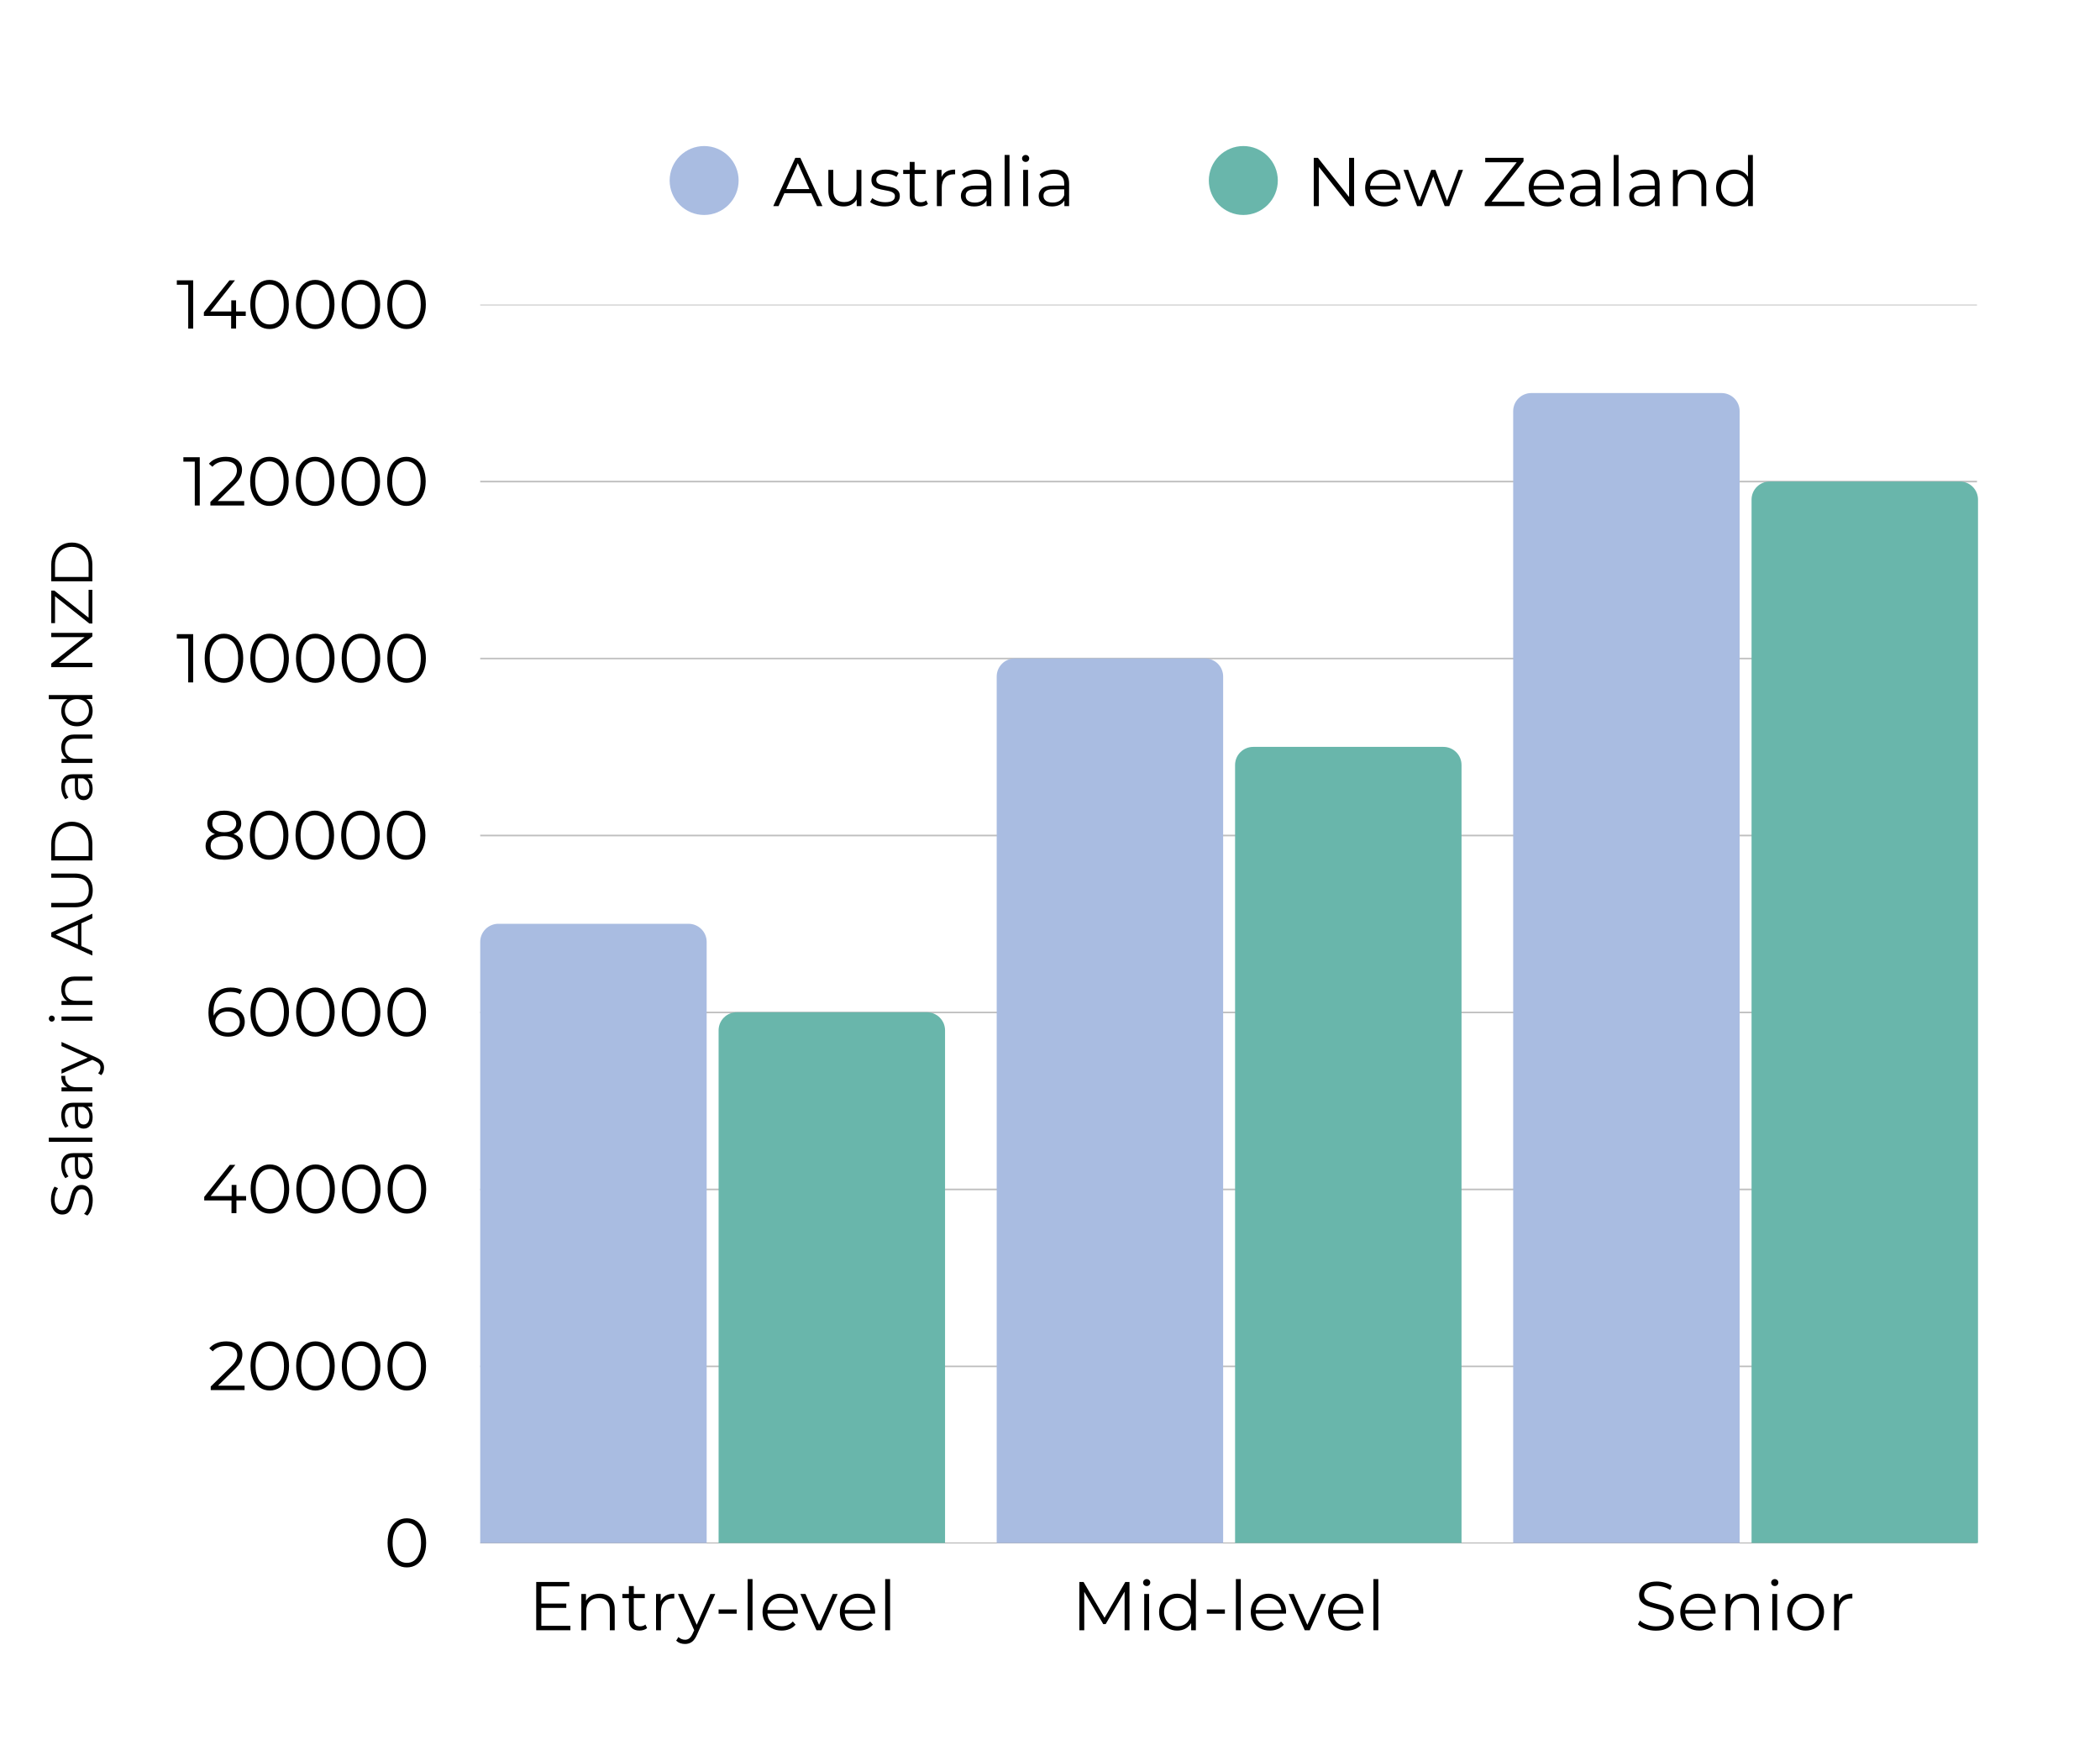
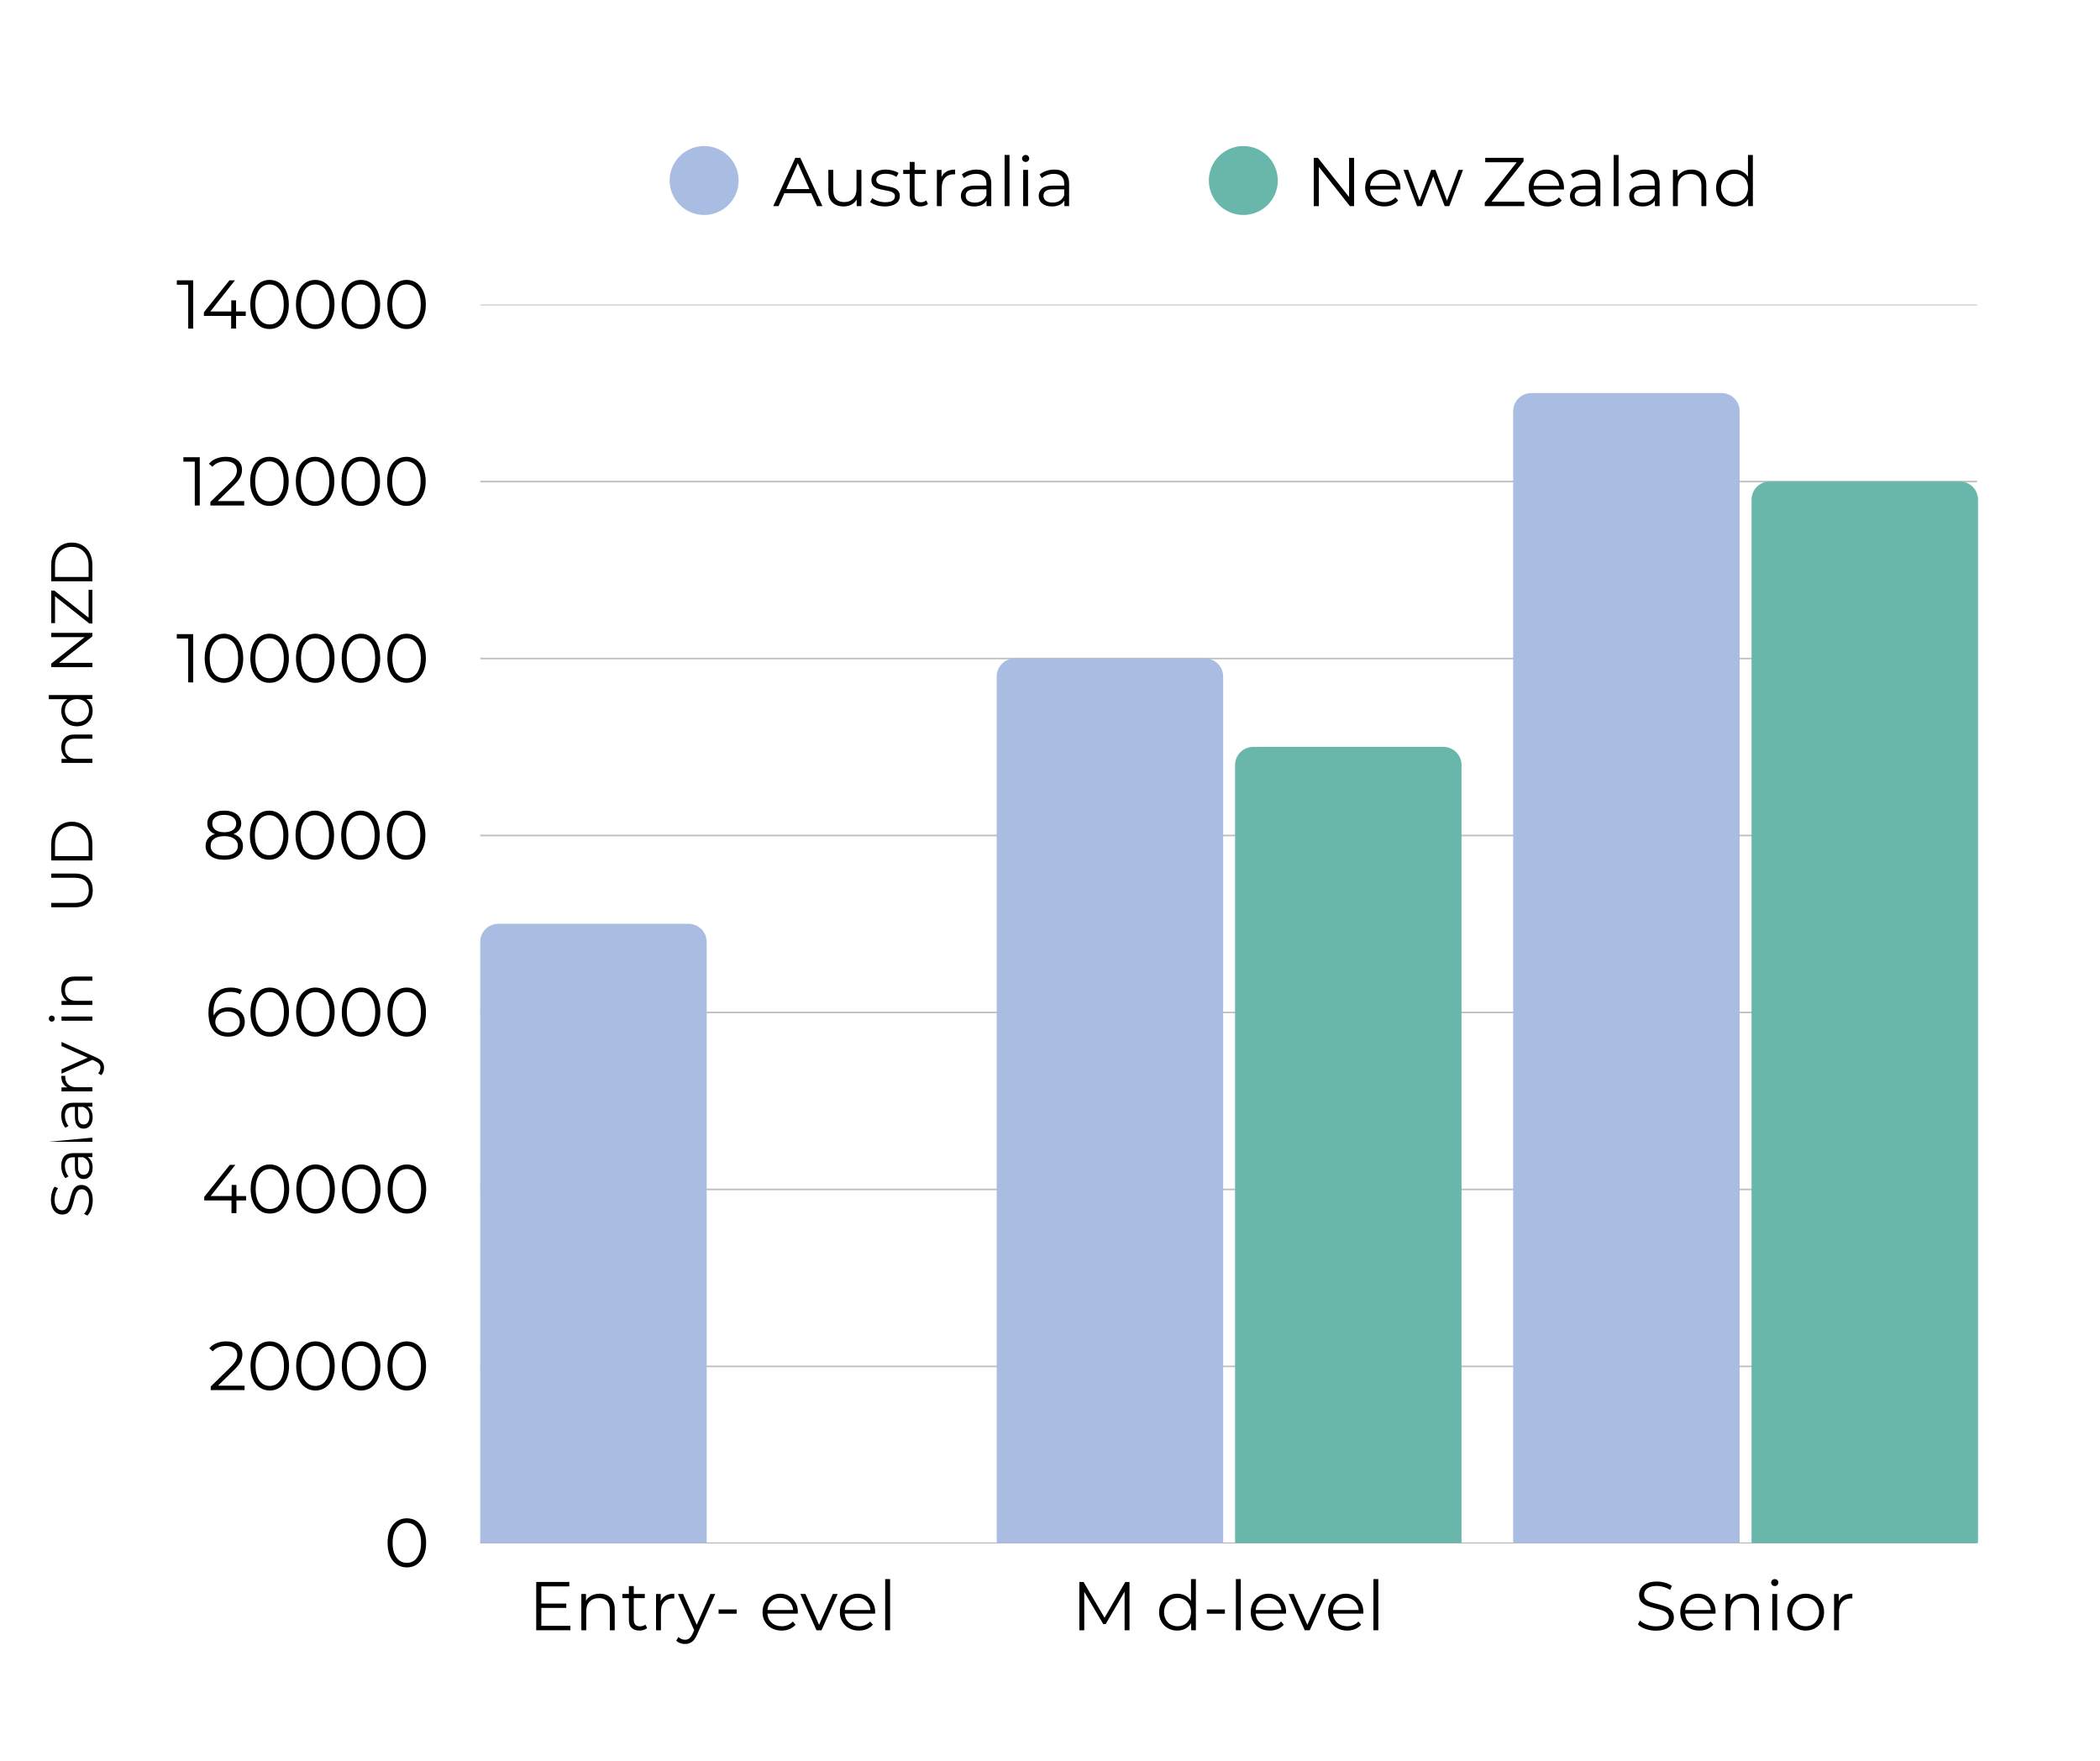
<svg xmlns="http://www.w3.org/2000/svg" width="940" zoomAndPan="magnify" viewBox="0 0 705 591" height="788" preserveAspectRatio="xMidYMid meet" version="1.0">
  <defs>
    <g />
    <clipPath id="6bfde5e9df">
      <path d="M 161.215 517 L 664.047 517 L 664.047 517.898 L 161.215 517.898 Z M 161.215 517 " clip-rule="nonzero" />
    </clipPath>
    <clipPath id="02c96aeca7">
      <path d="M 161.215 458 L 664.047 458 L 664.047 459 L 161.215 459 Z M 161.215 458 " clip-rule="nonzero" />
    </clipPath>
    <clipPath id="6793a6da42">
      <path d="M 161.215 398 L 664.047 398 L 664.047 400 L 161.215 400 Z M 161.215 398 " clip-rule="nonzero" />
    </clipPath>
    <clipPath id="421b464de3">
      <path d="M 161.215 339 L 664.047 339 L 664.047 341 L 161.215 341 Z M 161.215 339 " clip-rule="nonzero" />
    </clipPath>
    <clipPath id="3caedf5ab3">
      <path d="M 161.215 280 L 664.047 280 L 664.047 281 L 161.215 281 Z M 161.215 280 " clip-rule="nonzero" />
    </clipPath>
    <clipPath id="dfd33dd551">
      <path d="M 161.215 220 L 664.047 220 L 664.047 222 L 161.215 222 Z M 161.215 220 " clip-rule="nonzero" />
    </clipPath>
    <clipPath id="4f70f23c70">
      <path d="M 161.215 161 L 664.047 161 L 664.047 162 L 161.215 162 Z M 161.215 161 " clip-rule="nonzero" />
    </clipPath>
    <clipPath id="ba86be285e">
      <path d="M 161.215 102.238 L 664.047 102.238 L 664.047 103 L 161.215 103 Z M 161.215 102.238 " clip-rule="nonzero" />
    </clipPath>
    <clipPath id="c076c28105">
      <path d="M 161.215 310.066 L 237.238 310.066 L 237.238 517.898 L 161.215 517.898 Z M 161.215 310.066 " clip-rule="nonzero" />
    </clipPath>
    <clipPath id="f16a5cf816">
-       <path d="M 241.242 339.758 L 317.266 339.758 L 317.266 517.898 L 241.242 517.898 Z M 241.242 339.758 " clip-rule="nonzero" />
-     </clipPath>
+       </clipPath>
    <clipPath id="e4956db16f">
      <path d="M 334.605 220.996 L 410.629 220.996 L 410.629 517.898 L 334.605 517.898 Z M 334.605 220.996 " clip-rule="nonzero" />
    </clipPath>
    <clipPath id="e1f8696c5e">
      <path d="M 414.633 250.688 L 490.656 250.688 L 490.656 517.898 L 414.633 517.898 Z M 414.633 250.688 " clip-rule="nonzero" />
    </clipPath>
    <clipPath id="075acae0e6">
      <path d="M 507.996 131.926 L 584.02 131.926 L 584.02 517.898 L 507.996 517.898 Z M 507.996 131.926 " clip-rule="nonzero" />
    </clipPath>
    <clipPath id="aff37b4152">
      <path d="M 588.023 161.617 L 664.047 161.617 L 664.047 517.898 L 588.023 517.898 Z M 588.023 161.617 " clip-rule="nonzero" />
    </clipPath>
  </defs>
  <path fill="#a9bce1" d="M 247.969 60.586 C 247.969 61.348 247.895 62.098 247.746 62.844 C 247.598 63.59 247.379 64.312 247.086 65.016 C 246.797 65.715 246.441 66.383 246.02 67.016 C 245.594 67.645 245.113 68.23 244.578 68.77 C 244.039 69.305 243.453 69.785 242.824 70.207 C 242.191 70.629 241.523 70.984 240.82 71.277 C 240.117 71.566 239.395 71.785 238.648 71.934 C 237.902 72.082 237.148 72.156 236.391 72.156 C 235.629 72.156 234.875 72.082 234.129 71.934 C 233.383 71.785 232.66 71.566 231.957 71.277 C 231.254 70.984 230.586 70.629 229.957 70.207 C 229.324 69.785 228.738 69.305 228.199 68.77 C 227.664 68.23 227.184 67.645 226.762 67.016 C 226.336 66.383 225.98 65.715 225.691 65.016 C 225.398 64.312 225.18 63.59 225.031 62.844 C 224.883 62.098 224.809 61.348 224.809 60.586 C 224.809 59.828 224.883 59.074 225.031 58.332 C 225.18 57.586 225.398 56.863 225.691 56.16 C 225.98 55.457 226.336 54.793 226.762 54.16 C 227.184 53.527 227.664 52.945 228.199 52.406 C 228.738 51.871 229.324 51.391 229.957 50.969 C 230.586 50.547 231.254 50.188 231.957 49.898 C 232.66 49.609 233.383 49.387 234.129 49.242 C 234.875 49.094 235.629 49.02 236.391 49.02 C 237.148 49.02 237.902 49.094 238.648 49.242 C 239.395 49.387 240.117 49.609 240.82 49.898 C 241.523 50.188 242.191 50.547 242.824 50.969 C 243.453 51.391 244.039 51.871 244.578 52.406 C 245.113 52.945 245.594 53.527 246.02 54.16 C 246.441 54.793 246.797 55.457 247.086 56.16 C 247.379 56.863 247.598 57.586 247.746 58.332 C 247.895 59.074 247.969 59.828 247.969 60.586 Z M 247.969 60.586 " fill-opacity="1" fill-rule="nonzero" />
  <g fill="#000000" fill-opacity="1">
    <g transform="translate(259.544, 69.183)">
      <g>
        <path d="M 12.812 -4.328 L 3.781 -4.328 L 1.828 0 L 0.047 0 L 7.453 -16.203 L 9.141 -16.203 L 16.562 0 L 14.75 0 Z M 12.188 -5.719 L 8.297 -14.422 L 4.406 -5.719 Z M 12.188 -5.719 " />
      </g>
    </g>
  </g>
  <g fill="#000000" fill-opacity="1">
    <g transform="translate(275.916, 69.183)">
      <g>
        <path d="M 13.266 -12.172 L 13.266 0 L 11.688 0 L 11.688 -2.219 C 11.258 -1.477 10.664 -0.906 9.906 -0.5 C 9.156 -0.094 8.289 0.109 7.312 0.109 C 5.727 0.109 4.473 -0.332 3.547 -1.219 C 2.629 -2.102 2.172 -3.398 2.172 -5.109 L 2.172 -12.172 L 3.828 -12.172 L 3.828 -5.281 C 3.828 -4 4.141 -3.023 4.766 -2.359 C 5.398 -1.691 6.305 -1.359 7.484 -1.359 C 8.766 -1.359 9.773 -1.75 10.516 -2.531 C 11.254 -3.312 11.625 -4.395 11.625 -5.781 L 11.625 -12.172 Z M 13.266 -12.172 " />
      </g>
    </g>
  </g>
  <g fill="#000000" fill-opacity="1">
    <g transform="translate(291.5, 69.183)">
      <g>
        <path d="M 5.562 0.109 C 4.57 0.109 3.625 -0.031 2.719 -0.312 C 1.812 -0.594 1.109 -0.953 0.609 -1.391 L 1.344 -2.688 C 1.852 -2.281 2.492 -1.945 3.266 -1.688 C 4.035 -1.438 4.836 -1.312 5.672 -1.312 C 6.785 -1.312 7.609 -1.484 8.141 -1.828 C 8.672 -2.18 8.938 -2.676 8.938 -3.312 C 8.938 -3.758 8.789 -4.109 8.5 -4.359 C 8.207 -4.617 7.836 -4.812 7.391 -4.938 C 6.941 -5.07 6.348 -5.203 5.609 -5.328 C 4.617 -5.504 3.82 -5.688 3.219 -5.875 C 2.613 -6.07 2.098 -6.398 1.672 -6.859 C 1.254 -7.328 1.047 -7.973 1.047 -8.797 C 1.047 -9.816 1.469 -10.648 2.312 -11.297 C 3.164 -11.941 4.348 -12.266 5.859 -12.266 C 6.648 -12.266 7.438 -12.16 8.219 -11.953 C 9.008 -11.742 9.66 -11.469 10.172 -11.125 L 9.453 -9.812 C 8.441 -10.508 7.242 -10.859 5.859 -10.859 C 4.805 -10.859 4.016 -10.672 3.484 -10.297 C 2.953 -9.93 2.688 -9.445 2.688 -8.844 C 2.688 -8.375 2.836 -8 3.141 -7.719 C 3.441 -7.445 3.816 -7.242 4.266 -7.109 C 4.711 -6.984 5.328 -6.848 6.109 -6.703 C 7.086 -6.523 7.867 -6.344 8.453 -6.156 C 9.035 -5.969 9.535 -5.648 9.953 -5.203 C 10.367 -4.754 10.578 -4.141 10.578 -3.359 C 10.578 -2.297 10.133 -1.453 9.25 -0.828 C 8.363 -0.203 7.133 0.109 5.562 0.109 Z M 5.562 0.109 " />
      </g>
    </g>
  </g>
  <g fill="#000000" fill-opacity="1">
    <g transform="translate(302.824, 69.183)">
      <g>
        <path d="M 8.703 -0.734 C 8.398 -0.461 8.02 -0.254 7.562 -0.109 C 7.102 0.035 6.629 0.109 6.141 0.109 C 4.992 0.109 4.113 -0.195 3.5 -0.812 C 2.883 -1.426 2.578 -2.297 2.578 -3.422 L 2.578 -10.781 L 0.391 -10.781 L 0.391 -12.172 L 2.578 -12.172 L 2.578 -14.828 L 4.219 -14.828 L 4.219 -12.172 L 7.922 -12.172 L 7.922 -10.781 L 4.219 -10.781 L 4.219 -3.516 C 4.219 -2.797 4.395 -2.242 4.75 -1.859 C 5.113 -1.484 5.641 -1.297 6.328 -1.297 C 6.66 -1.297 6.984 -1.348 7.297 -1.453 C 7.617 -1.566 7.895 -1.723 8.125 -1.922 Z M 8.703 -0.734 " />
      </g>
    </g>
  </g>
  <g fill="#000000" fill-opacity="1">
    <g transform="translate(312.225, 69.183)">
      <g>
        <path d="M 3.859 -9.781 C 4.254 -10.602 4.832 -11.223 5.594 -11.641 C 6.352 -12.055 7.297 -12.266 8.422 -12.266 L 8.422 -10.672 L 8.031 -10.688 C 6.75 -10.688 5.742 -10.289 5.016 -9.5 C 4.297 -8.719 3.938 -7.617 3.938 -6.203 L 3.938 0 L 2.297 0 L 2.297 -12.172 L 3.859 -12.172 Z M 3.859 -9.781 " />
      </g>
    </g>
  </g>
  <g fill="#000000" fill-opacity="1">
    <g transform="translate(321.303, 69.183)">
      <g>
        <path d="M 6.547 -12.266 C 8.141 -12.266 9.359 -11.863 10.203 -11.062 C 11.055 -10.27 11.484 -9.098 11.484 -7.547 L 11.484 0 L 9.906 0 L 9.906 -1.891 C 9.539 -1.266 9 -0.773 8.281 -0.422 C 7.562 -0.066 6.707 0.109 5.719 0.109 C 4.363 0.109 3.285 -0.211 2.484 -0.859 C 1.68 -1.504 1.281 -2.359 1.281 -3.422 C 1.281 -4.453 1.648 -5.285 2.391 -5.922 C 3.141 -6.555 4.332 -6.875 5.969 -6.875 L 9.844 -6.875 L 9.844 -7.609 C 9.844 -8.66 9.547 -9.457 8.953 -10 C 8.367 -10.551 7.516 -10.828 6.391 -10.828 C 5.617 -10.828 4.879 -10.695 4.172 -10.438 C 3.461 -10.188 2.852 -9.836 2.344 -9.391 L 1.594 -10.625 C 2.219 -11.145 2.961 -11.547 3.828 -11.828 C 4.691 -12.117 5.598 -12.266 6.547 -12.266 Z M 5.969 -1.188 C 6.895 -1.188 7.691 -1.395 8.359 -1.812 C 9.023 -2.238 9.52 -2.852 9.844 -3.656 L 9.844 -5.641 L 6.016 -5.641 C 3.93 -5.641 2.891 -4.914 2.891 -3.469 C 2.891 -2.758 3.16 -2.203 3.703 -1.797 C 4.242 -1.391 5 -1.188 5.969 -1.188 Z M 5.969 -1.188 " />
      </g>
    </g>
  </g>
  <g fill="#000000" fill-opacity="1">
    <g transform="translate(334.965, 69.183)">
      <g>
        <path d="M 2.297 -17.172 L 3.938 -17.172 L 3.938 0 L 2.297 0 Z M 2.297 -17.172 " />
      </g>
    </g>
  </g>
  <g fill="#000000" fill-opacity="1">
    <g transform="translate(341.195, 69.183)">
      <g>
        <path d="M 2.297 -12.172 L 3.938 -12.172 L 3.938 0 L 2.297 0 Z M 3.125 -14.828 C 2.789 -14.828 2.504 -14.941 2.266 -15.172 C 2.035 -15.41 1.922 -15.691 1.922 -16.016 C 1.922 -16.316 2.035 -16.582 2.266 -16.812 C 2.504 -17.051 2.789 -17.172 3.125 -17.172 C 3.469 -17.172 3.754 -17.055 3.984 -16.828 C 4.211 -16.609 4.328 -16.344 4.328 -16.031 C 4.328 -15.695 4.211 -15.41 3.984 -15.172 C 3.754 -14.941 3.469 -14.828 3.125 -14.828 Z M 3.125 -14.828 " />
      </g>
    </g>
  </g>
  <g fill="#000000" fill-opacity="1">
    <g transform="translate(347.424, 69.183)">
      <g>
        <path d="M 6.547 -12.266 C 8.141 -12.266 9.359 -11.863 10.203 -11.062 C 11.055 -10.27 11.484 -9.098 11.484 -7.547 L 11.484 0 L 9.906 0 L 9.906 -1.891 C 9.539 -1.266 9 -0.773 8.281 -0.422 C 7.562 -0.066 6.707 0.109 5.719 0.109 C 4.363 0.109 3.285 -0.211 2.484 -0.859 C 1.68 -1.504 1.281 -2.359 1.281 -3.422 C 1.281 -4.453 1.648 -5.285 2.391 -5.922 C 3.141 -6.555 4.332 -6.875 5.969 -6.875 L 9.844 -6.875 L 9.844 -7.609 C 9.844 -8.66 9.547 -9.457 8.953 -10 C 8.367 -10.551 7.516 -10.828 6.391 -10.828 C 5.617 -10.828 4.879 -10.695 4.172 -10.438 C 3.461 -10.188 2.852 -9.836 2.344 -9.391 L 1.594 -10.625 C 2.219 -11.145 2.961 -11.547 3.828 -11.828 C 4.691 -12.117 5.598 -12.266 6.547 -12.266 Z M 5.969 -1.188 C 6.895 -1.188 7.691 -1.395 8.359 -1.812 C 9.023 -2.238 9.52 -2.852 9.844 -3.656 L 9.844 -5.641 L 6.016 -5.641 C 3.93 -5.641 2.891 -4.914 2.891 -3.469 C 2.891 -2.758 3.16 -2.203 3.703 -1.797 C 4.242 -1.391 5 -1.188 5.969 -1.188 Z M 5.969 -1.188 " />
      </g>
    </g>
  </g>
  <path fill="#69b6ab" d="M 428.98 60.586 C 428.98 61.348 428.906 62.098 428.758 62.844 C 428.609 63.59 428.391 64.312 428.098 65.016 C 427.809 65.715 427.453 66.383 427.031 67.016 C 426.605 67.645 426.125 68.23 425.59 68.77 C 425.051 69.305 424.465 69.785 423.836 70.207 C 423.203 70.629 422.535 70.984 421.832 71.277 C 421.129 71.566 420.406 71.785 419.66 71.934 C 418.914 72.082 418.16 72.156 417.402 72.156 C 416.641 72.156 415.887 72.082 415.141 71.934 C 414.395 71.785 413.672 71.566 412.969 71.277 C 412.266 70.984 411.598 70.629 410.969 70.207 C 410.336 69.785 409.75 69.305 409.211 68.77 C 408.676 68.23 408.195 67.645 407.773 67.016 C 407.348 66.383 406.992 65.715 406.703 65.016 C 406.41 64.312 406.191 63.59 406.043 62.844 C 405.895 62.098 405.82 61.348 405.82 60.586 C 405.82 59.828 405.895 59.074 406.043 58.332 C 406.191 57.586 406.41 56.863 406.703 56.16 C 406.992 55.457 407.348 54.793 407.773 54.16 C 408.195 53.527 408.676 52.945 409.211 52.406 C 409.75 51.871 410.336 51.391 410.969 50.969 C 411.598 50.547 412.266 50.188 412.969 49.898 C 413.672 49.609 414.395 49.387 415.141 49.242 C 415.887 49.094 416.641 49.02 417.402 49.02 C 418.16 49.02 418.914 49.094 419.66 49.242 C 420.406 49.387 421.129 49.609 421.832 49.898 C 422.535 50.188 423.203 50.547 423.836 50.969 C 424.465 51.391 425.051 51.871 425.59 52.406 C 426.125 52.945 426.605 53.527 427.031 54.16 C 427.453 54.793 427.809 55.457 428.098 56.16 C 428.391 56.863 428.609 57.586 428.758 58.332 C 428.906 59.074 428.98 59.828 428.98 60.586 Z M 428.98 60.586 " fill-opacity="1" fill-rule="nonzero" />
  <g fill="#000000" fill-opacity="1">
    <g transform="translate(438.406, 69.183)">
      <g>
        <path d="M 16.188 -16.203 L 16.188 0 L 14.781 0 L 4.359 -13.141 L 4.359 0 L 2.641 0 L 2.641 -16.203 L 4.047 -16.203 L 14.5 -3.047 L 14.5 -16.203 Z M 16.188 -16.203 " />
      </g>
    </g>
  </g>
  <g fill="#000000" fill-opacity="1">
    <g transform="translate(457.232, 69.183)">
      <g>
        <path d="M 12.891 -5.578 L 2.703 -5.578 C 2.797 -4.305 3.281 -3.281 4.156 -2.5 C 5.039 -1.727 6.156 -1.344 7.5 -1.344 C 8.258 -1.344 8.953 -1.477 9.578 -1.75 C 10.211 -2.02 10.766 -2.414 11.234 -2.938 L 12.156 -1.875 C 11.613 -1.227 10.938 -0.734 10.125 -0.391 C 9.32 -0.055 8.43 0.109 7.453 0.109 C 6.203 0.109 5.094 -0.156 4.125 -0.688 C 3.164 -1.219 2.414 -1.953 1.875 -2.891 C 1.332 -3.828 1.062 -4.895 1.062 -6.094 C 1.062 -7.281 1.316 -8.344 1.828 -9.281 C 2.348 -10.219 3.062 -10.945 3.969 -11.469 C 4.875 -12 5.891 -12.266 7.016 -12.266 C 8.141 -12.266 9.148 -12 10.047 -11.469 C 10.941 -10.945 11.645 -10.219 12.156 -9.281 C 12.664 -8.352 12.922 -7.289 12.922 -6.094 Z M 7.016 -10.859 C 5.836 -10.859 4.852 -10.484 4.062 -9.734 C 3.27 -8.984 2.816 -8.004 2.703 -6.797 L 11.344 -6.797 C 11.238 -8.004 10.785 -8.984 9.984 -9.734 C 9.191 -10.484 8.203 -10.859 7.016 -10.859 Z M 7.016 -10.859 " />
      </g>
    </g>
  </g>
  <g fill="#000000" fill-opacity="1">
    <g transform="translate(470.988, 69.183)">
      <g>
        <path d="M 20.172 -12.172 L 15.562 0 L 14.016 0 L 10.172 -9.969 L 6.328 0 L 4.766 0 L 0.188 -12.172 L 1.766 -12.172 L 5.578 -1.828 L 9.5 -12.172 L 10.906 -12.172 L 14.797 -1.828 L 18.656 -12.172 Z M 20.172 -12.172 " />
      </g>
    </g>
  </g>
  <g fill="#000000" fill-opacity="1">
    <g transform="translate(491.342, 69.183)">
      <g />
    </g>
  </g>
  <g fill="#000000" fill-opacity="1">
    <g transform="translate(497.409, 69.183)">
      <g>
        <path d="M 14.328 -1.484 L 14.328 0 L 1.047 0 L 1.047 -1.188 L 11.781 -14.719 L 1.203 -14.719 L 1.203 -16.203 L 14.062 -16.203 L 14.062 -15.016 L 3.328 -1.484 Z M 14.328 -1.484 " />
      </g>
    </g>
  </g>
  <g fill="#000000" fill-opacity="1">
    <g transform="translate(512.137, 69.183)">
      <g>
        <path d="M 12.891 -5.578 L 2.703 -5.578 C 2.797 -4.305 3.281 -3.281 4.156 -2.5 C 5.039 -1.727 6.156 -1.344 7.5 -1.344 C 8.258 -1.344 8.953 -1.477 9.578 -1.75 C 10.211 -2.02 10.766 -2.414 11.234 -2.938 L 12.156 -1.875 C 11.613 -1.227 10.938 -0.734 10.125 -0.391 C 9.32 -0.055 8.43 0.109 7.453 0.109 C 6.203 0.109 5.094 -0.156 4.125 -0.688 C 3.164 -1.219 2.414 -1.953 1.875 -2.891 C 1.332 -3.828 1.062 -4.895 1.062 -6.094 C 1.062 -7.281 1.316 -8.344 1.828 -9.281 C 2.348 -10.219 3.062 -10.945 3.969 -11.469 C 4.875 -12 5.891 -12.266 7.016 -12.266 C 8.141 -12.266 9.148 -12 10.047 -11.469 C 10.941 -10.945 11.645 -10.219 12.156 -9.281 C 12.664 -8.352 12.922 -7.289 12.922 -6.094 Z M 7.016 -10.859 C 5.836 -10.859 4.852 -10.484 4.062 -9.734 C 3.27 -8.984 2.816 -8.004 2.703 -6.797 L 11.344 -6.797 C 11.238 -8.004 10.785 -8.984 9.984 -9.734 C 9.191 -10.484 8.203 -10.859 7.016 -10.859 Z M 7.016 -10.859 " />
      </g>
    </g>
  </g>
  <g fill="#000000" fill-opacity="1">
    <g transform="translate(525.776, 69.183)">
      <g>
        <path d="M 6.547 -12.266 C 8.141 -12.266 9.359 -11.863 10.203 -11.062 C 11.055 -10.27 11.484 -9.098 11.484 -7.547 L 11.484 0 L 9.906 0 L 9.906 -1.891 C 9.539 -1.266 9 -0.773 8.281 -0.422 C 7.562 -0.066 6.707 0.109 5.719 0.109 C 4.363 0.109 3.285 -0.211 2.484 -0.859 C 1.68 -1.504 1.281 -2.359 1.281 -3.422 C 1.281 -4.453 1.648 -5.285 2.391 -5.922 C 3.141 -6.555 4.332 -6.875 5.969 -6.875 L 9.844 -6.875 L 9.844 -7.609 C 9.844 -8.66 9.547 -9.457 8.953 -10 C 8.367 -10.551 7.516 -10.828 6.391 -10.828 C 5.617 -10.828 4.879 -10.695 4.172 -10.438 C 3.461 -10.188 2.852 -9.836 2.344 -9.391 L 1.594 -10.625 C 2.219 -11.145 2.961 -11.547 3.828 -11.828 C 4.691 -12.117 5.598 -12.266 6.547 -12.266 Z M 5.969 -1.188 C 6.895 -1.188 7.691 -1.395 8.359 -1.812 C 9.023 -2.238 9.52 -2.852 9.844 -3.656 L 9.844 -5.641 L 6.016 -5.641 C 3.93 -5.641 2.891 -4.914 2.891 -3.469 C 2.891 -2.758 3.16 -2.203 3.703 -1.797 C 4.242 -1.391 5 -1.188 5.969 -1.188 Z M 5.969 -1.188 " />
      </g>
    </g>
  </g>
  <g fill="#000000" fill-opacity="1">
    <g transform="translate(539.439, 69.183)">
      <g>
        <path d="M 2.297 -17.172 L 3.938 -17.172 L 3.938 0 L 2.297 0 Z M 2.297 -17.172 " />
      </g>
    </g>
  </g>
  <g fill="#000000" fill-opacity="1">
    <g transform="translate(545.668, 69.183)">
      <g>
        <path d="M 6.547 -12.266 C 8.141 -12.266 9.359 -11.863 10.203 -11.062 C 11.055 -10.27 11.484 -9.098 11.484 -7.547 L 11.484 0 L 9.906 0 L 9.906 -1.891 C 9.539 -1.266 9 -0.773 8.281 -0.422 C 7.562 -0.066 6.707 0.109 5.719 0.109 C 4.363 0.109 3.285 -0.211 2.484 -0.859 C 1.68 -1.504 1.281 -2.359 1.281 -3.422 C 1.281 -4.453 1.648 -5.285 2.391 -5.922 C 3.141 -6.555 4.332 -6.875 5.969 -6.875 L 9.844 -6.875 L 9.844 -7.609 C 9.844 -8.66 9.547 -9.457 8.953 -10 C 8.367 -10.551 7.516 -10.828 6.391 -10.828 C 5.617 -10.828 4.879 -10.695 4.172 -10.438 C 3.461 -10.188 2.852 -9.836 2.344 -9.391 L 1.594 -10.625 C 2.219 -11.145 2.961 -11.547 3.828 -11.828 C 4.691 -12.117 5.598 -12.266 6.547 -12.266 Z M 5.969 -1.188 C 6.895 -1.188 7.691 -1.395 8.359 -1.812 C 9.023 -2.238 9.52 -2.852 9.844 -3.656 L 9.844 -5.641 L 6.016 -5.641 C 3.93 -5.641 2.891 -4.914 2.891 -3.469 C 2.891 -2.758 3.16 -2.203 3.703 -1.797 C 4.242 -1.391 5 -1.188 5.969 -1.188 Z M 5.969 -1.188 " />
      </g>
    </g>
  </g>
  <g fill="#000000" fill-opacity="1">
    <g transform="translate(559.331, 69.183)">
      <g>
        <path d="M 8.5 -12.266 C 10.031 -12.266 11.242 -11.82 12.141 -10.938 C 13.047 -10.051 13.5 -8.758 13.5 -7.062 L 13.5 0 L 11.859 0 L 11.859 -6.891 C 11.859 -8.16 11.539 -9.125 10.906 -9.781 C 10.27 -10.445 9.367 -10.781 8.203 -10.781 C 6.891 -10.781 5.848 -10.391 5.078 -9.609 C 4.316 -8.836 3.938 -7.766 3.938 -6.391 L 3.938 0 L 2.297 0 L 2.297 -12.172 L 3.859 -12.172 L 3.859 -9.922 C 4.305 -10.66 4.926 -11.234 5.719 -11.641 C 6.52 -12.055 7.445 -12.266 8.5 -12.266 Z M 8.5 -12.266 " />
      </g>
    </g>
  </g>
  <g fill="#000000" fill-opacity="1">
    <g transform="translate(575.054, 69.183)">
      <g>
        <path d="M 13.406 -17.172 L 13.406 0 L 11.828 0 L 11.828 -2.406 C 11.336 -1.594 10.688 -0.969 9.875 -0.531 C 9.062 -0.102 8.145 0.109 7.125 0.109 C 5.988 0.109 4.957 -0.148 4.031 -0.672 C 3.102 -1.191 2.375 -1.922 1.844 -2.859 C 1.32 -3.805 1.062 -4.883 1.062 -6.094 C 1.062 -7.289 1.32 -8.359 1.844 -9.297 C 2.375 -10.242 3.102 -10.973 4.031 -11.484 C 4.957 -12.004 5.988 -12.266 7.125 -12.266 C 8.113 -12.266 9.004 -12.055 9.797 -11.641 C 10.598 -11.234 11.254 -10.641 11.766 -9.859 L 11.766 -17.172 Z M 7.266 -1.344 C 8.117 -1.344 8.891 -1.535 9.578 -1.922 C 10.266 -2.316 10.801 -2.879 11.188 -3.609 C 11.582 -4.336 11.781 -5.164 11.781 -6.094 C 11.781 -7.008 11.582 -7.832 11.188 -8.562 C 10.801 -9.289 10.266 -9.848 9.578 -10.234 C 8.891 -10.629 8.117 -10.828 7.266 -10.828 C 6.398 -10.828 5.625 -10.629 4.938 -10.234 C 4.25 -9.848 3.707 -9.289 3.312 -8.562 C 2.926 -7.832 2.734 -7.008 2.734 -6.094 C 2.734 -5.164 2.926 -4.336 3.312 -3.609 C 3.707 -2.879 4.25 -2.316 4.938 -1.922 C 5.625 -1.535 6.398 -1.344 7.266 -1.344 Z M 7.266 -1.344 " />
      </g>
    </g>
  </g>
  <g clip-path="url(#6bfde5e9df)">
    <path stroke-linecap="butt" transform="matrix(0.537, 0, 0, 0.537, 161.214, 102.237)" fill="none" stroke-linejoin="miter" d="M 0.001 774.267 L 935.748 774.267 " stroke="#000000" stroke-width="1" stroke-opacity="0.6" stroke-miterlimit="4" />
  </g>
  <g clip-path="url(#02c96aeca7)">
    <path stroke-linecap="butt" transform="matrix(0.537, 0, 0, 0.537, 161.214, 102.237)" fill="none" stroke-linejoin="miter" d="M 0.001 663.66 L 935.748 663.66 " stroke="#000000" stroke-width="1" stroke-opacity="0.251" stroke-miterlimit="4" />
  </g>
  <g clip-path="url(#6793a6da42)">
    <path stroke-linecap="butt" transform="matrix(0.537, 0, 0, 0.537, 161.214, 102.237)" fill="none" stroke-linejoin="miter" d="M 0.001 553.053 L 935.748 553.053 " stroke="#000000" stroke-width="1" stroke-opacity="0.251" stroke-miterlimit="4" />
  </g>
  <g clip-path="url(#421b464de3)">
    <path stroke-linecap="butt" transform="matrix(0.537, 0, 0, 0.537, 161.214, 102.237)" fill="none" stroke-linejoin="miter" d="M 0.001 442.439 L 935.748 442.439 " stroke="#000000" stroke-width="1" stroke-opacity="0.251" stroke-miterlimit="4" />
  </g>
  <g clip-path="url(#3caedf5ab3)">
    <path stroke-linecap="butt" transform="matrix(0.537, 0, 0, 0.537, 161.214, 102.237)" fill="none" stroke-linejoin="miter" d="M 0.001 331.831 L 935.748 331.831 " stroke="#000000" stroke-width="1" stroke-opacity="0.251" stroke-miterlimit="4" />
  </g>
  <g clip-path="url(#dfd33dd551)">
    <path stroke-linecap="butt" transform="matrix(0.537, 0, 0, 0.537, 161.214, 102.237)" fill="none" stroke-linejoin="miter" d="M 0.001 221.217 L 935.748 221.217 " stroke="#000000" stroke-width="1" stroke-opacity="0.251" stroke-miterlimit="4" />
  </g>
  <g clip-path="url(#4f70f23c70)">
    <path stroke-linecap="butt" transform="matrix(0.537, 0, 0, 0.537, 161.214, 102.237)" fill="none" stroke-linejoin="miter" d="M 0.001 110.61 L 935.748 110.61 " stroke="#000000" stroke-width="1" stroke-opacity="0.251" stroke-miterlimit="4" />
  </g>
  <g clip-path="url(#ba86be285e)">
    <path stroke-linecap="butt" transform="matrix(0.537, 0, 0, 0.537, 161.214, 102.237)" fill="none" stroke-linejoin="miter" d="M 0.001 0.003 L 935.748 0.003 " stroke="#000000" stroke-width="1" stroke-opacity="0.251" stroke-miterlimit="4" />
  </g>
  <g fill="#000000" fill-opacity="1">
    <g transform="translate(177.376, 547.185)">
      <g>
        <path d="M 14.109 -1.484 L 14.109 0 L 2.641 0 L 2.641 -16.203 L 13.75 -16.203 L 13.75 -14.719 L 4.359 -14.719 L 4.359 -8.953 L 12.734 -8.953 L 12.734 -7.5 L 4.359 -7.5 L 4.359 -1.484 Z M 14.109 -1.484 " />
      </g>
    </g>
  </g>
  <g fill="#000000" fill-opacity="1">
    <g transform="translate(192.868, 547.185)">
      <g>
        <path d="M 8.5 -12.266 C 10.031 -12.266 11.242 -11.82 12.141 -10.938 C 13.047 -10.051 13.5 -8.758 13.5 -7.062 L 13.5 0 L 11.859 0 L 11.859 -6.891 C 11.859 -8.16 11.539 -9.125 10.906 -9.781 C 10.27 -10.445 9.367 -10.781 8.203 -10.781 C 6.891 -10.781 5.848 -10.391 5.078 -9.609 C 4.316 -8.836 3.938 -7.766 3.938 -6.391 L 3.938 0 L 2.297 0 L 2.297 -12.172 L 3.859 -12.172 L 3.859 -9.922 C 4.305 -10.66 4.926 -11.234 5.719 -11.641 C 6.52 -12.055 7.445 -12.266 8.5 -12.266 Z M 8.5 -12.266 " />
      </g>
    </g>
  </g>
  <g fill="#000000" fill-opacity="1">
    <g transform="translate(208.545, 547.185)">
      <g>
        <path d="M 8.703 -0.734 C 8.398 -0.461 8.02 -0.254 7.562 -0.109 C 7.102 0.035 6.629 0.109 6.141 0.109 C 4.992 0.109 4.113 -0.195 3.5 -0.812 C 2.883 -1.426 2.578 -2.297 2.578 -3.422 L 2.578 -10.781 L 0.391 -10.781 L 0.391 -12.172 L 2.578 -12.172 L 2.578 -14.828 L 4.219 -14.828 L 4.219 -12.172 L 7.922 -12.172 L 7.922 -10.781 L 4.219 -10.781 L 4.219 -3.516 C 4.219 -2.797 4.395 -2.242 4.75 -1.859 C 5.113 -1.484 5.641 -1.297 6.328 -1.297 C 6.66 -1.297 6.984 -1.348 7.297 -1.453 C 7.617 -1.566 7.895 -1.723 8.125 -1.922 Z M 8.703 -0.734 " />
      </g>
    </g>
  </g>
  <g fill="#000000" fill-opacity="1">
    <g transform="translate(217.947, 547.185)">
      <g>
        <path d="M 3.859 -9.781 C 4.254 -10.602 4.832 -11.223 5.594 -11.641 C 6.352 -12.055 7.297 -12.266 8.422 -12.266 L 8.422 -10.672 L 8.031 -10.688 C 6.75 -10.688 5.742 -10.289 5.016 -9.5 C 4.297 -8.719 3.938 -7.617 3.938 -6.203 L 3.938 0 L 2.297 0 L 2.297 -12.172 L 3.859 -12.172 Z M 3.859 -9.781 " />
      </g>
    </g>
  </g>
  <g fill="#000000" fill-opacity="1">
    <g transform="translate(227.58, 547.185)">
      <g>
        <path d="M 12.531 -12.172 L 6.438 1.453 C 5.945 2.598 5.375 3.41 4.719 3.891 C 4.07 4.367 3.297 4.609 2.391 4.609 C 1.797 4.609 1.242 4.516 0.734 4.328 C 0.234 4.141 -0.203 3.863 -0.578 3.5 L 0.188 2.266 C 0.801 2.879 1.539 3.188 2.406 3.188 C 2.957 3.188 3.43 3.031 3.828 2.719 C 4.223 2.414 4.594 1.895 4.938 1.156 L 5.469 -0.016 L 0.016 -12.172 L 1.734 -12.172 L 6.328 -1.828 L 10.906 -12.172 Z M 12.531 -12.172 " />
      </g>
    </g>
  </g>
  <g fill="#000000" fill-opacity="1">
    <g transform="translate(239.853, 547.185)">
      <g>
        <path d="M 1.391 -6.984 L 7.453 -6.984 L 7.453 -5.547 L 1.391 -5.547 Z M 1.391 -6.984 " />
      </g>
    </g>
  </g>
  <g fill="#000000" fill-opacity="1">
    <g transform="translate(248.699, 547.185)">
      <g>
+         </g>
+     </g>
+   </g>
+   <g fill="#000000" fill-opacity="1">
+     <g transform="translate(254.929, 547.185)">
+       <g>
+         <path d="M 12.891 -5.578 L 2.703 -5.578 C 2.797 -4.305 3.281 -3.281 4.156 -2.5 C 5.039 -1.727 6.156 -1.344 7.5 -1.344 C 8.258 -1.344 8.953 -1.477 9.578 -1.75 C 10.211 -2.02 10.766 -2.414 11.234 -2.938 L 12.156 -1.875 C 11.613 -1.227 10.938 -0.734 10.125 -0.391 C 9.32 -0.055 8.43 0.109 7.453 0.109 C 6.203 0.109 5.094 -0.156 4.125 -0.688 C 3.164 -1.219 2.414 -1.953 1.875 -2.891 C 1.332 -3.828 1.062 -4.895 1.062 -6.094 C 1.062 -7.281 1.316 -8.344 1.828 -9.281 C 2.348 -10.219 3.062 -10.945 3.969 -11.469 C 4.875 -12 5.891 -12.266 7.016 -12.266 C 8.141 -12.266 9.148 -12 10.047 -11.469 C 10.941 -10.945 11.645 -10.219 12.156 -9.281 C 12.664 -8.352 12.922 -7.289 12.922 -6.094 Z M 7.016 -10.859 C 5.836 -10.859 4.852 -10.484 4.062 -9.734 C 3.27 -8.984 2.816 -8.004 2.703 -6.797 L 11.344 -6.797 C 11.238 -8.004 10.785 -8.984 9.984 -9.734 C 9.191 -10.484 8.203 -10.859 7.016 -10.859 Z M 7.016 -10.859 " />
+       </g>
+     </g>
+   </g>
+   <g fill="#000000" fill-opacity="1">
+     <g transform="translate(268.684, 547.185)">
+       <g>
+         <path d="M 12.531 -12.172 L 7.109 0 L 5.422 0 L 0.016 -12.172 L 1.734 -12.172 L 6.297 -1.812 L 10.906 -12.172 Z M 12.531 -12.172 " />
+       </g>
+     </g>
+   </g>
+   <g fill="#000000" fill-opacity="1">
+     <g transform="translate(280.887, 547.185)">
+       <g>
+         <path d="M 12.891 -5.578 L 2.703 -5.578 C 2.797 -4.305 3.281 -3.281 4.156 -2.5 C 5.039 -1.727 6.156 -1.344 7.5 -1.344 C 8.258 -1.344 8.953 -1.477 9.578 -1.75 C 10.211 -2.02 10.766 -2.414 11.234 -2.938 L 12.156 -1.875 C 11.613 -1.227 10.938 -0.734 10.125 -0.391 C 9.32 -0.055 8.43 0.109 7.453 0.109 C 6.203 0.109 5.094 -0.156 4.125 -0.688 C 3.164 -1.219 2.414 -1.953 1.875 -2.891 C 1.332 -3.828 1.062 -4.895 1.062 -6.094 C 1.062 -7.281 1.316 -8.344 1.828 -9.281 C 2.348 -10.219 3.062 -10.945 3.969 -11.469 C 4.875 -12 5.891 -12.266 7.016 -12.266 C 8.141 -12.266 9.148 -12 10.047 -11.469 C 10.941 -10.945 11.645 -10.219 12.156 -9.281 C 12.664 -8.352 12.922 -7.289 12.922 -6.094 Z M 7.016 -10.859 C 5.836 -10.859 4.852 -10.484 4.062 -9.734 C 3.27 -8.984 2.816 -8.004 2.703 -6.797 L 11.344 -6.797 C 11.238 -8.004 10.785 -8.984 9.984 -9.734 C 9.191 -10.484 8.203 -10.859 7.016 -10.859 Z M 7.016 -10.859 " />
+       </g>
+     </g>
+   </g>
+   <g fill="#000000" fill-opacity="1">
+     <g transform="translate(294.874, 547.185)">
+       <g>
        <path d="M 2.297 -17.172 L 3.938 -17.172 L 3.938 0 L 2.297 0 Z M 2.297 -17.172 " />
      </g>
    </g>
  </g>
  <g fill="#000000" fill-opacity="1">
-     <g transform="translate(254.929, 547.185)">
-       <g>
-         <path d="M 12.891 -5.578 L 2.703 -5.578 C 2.797 -4.305 3.281 -3.281 4.156 -2.5 C 5.039 -1.727 6.156 -1.344 7.5 -1.344 C 8.258 -1.344 8.953 -1.477 9.578 -1.75 C 10.211 -2.02 10.766 -2.414 11.234 -2.938 L 12.156 -1.875 C 11.613 -1.227 10.938 -0.734 10.125 -0.391 C 9.32 -0.055 8.43 0.109 7.453 0.109 C 6.203 0.109 5.094 -0.156 4.125 -0.688 C 3.164 -1.219 2.414 -1.953 1.875 -2.891 C 1.332 -3.828 1.062 -4.895 1.062 -6.094 C 1.062 -7.281 1.316 -8.344 1.828 -9.281 C 2.348 -10.219 3.062 -10.945 3.969 -11.469 C 4.875 -12 5.891 -12.266 7.016 -12.266 C 8.141 -12.266 9.148 -12 10.047 -11.469 C 10.941 -10.945 11.645 -10.219 12.156 -9.281 C 12.664 -8.352 12.922 -7.289 12.922 -6.094 Z M 7.016 -10.859 C 5.836 -10.859 4.852 -10.484 4.062 -9.734 C 3.27 -8.984 2.816 -8.004 2.703 -6.797 L 11.344 -6.797 C 11.238 -8.004 10.785 -8.984 9.984 -9.734 C 9.191 -10.484 8.203 -10.859 7.016 -10.859 Z M 7.016 -10.859 " />
-       </g>
-     </g>
-   </g>
-   <g fill="#000000" fill-opacity="1">
-     <g transform="translate(268.684, 547.185)">
-       <g>
-         <path d="M 12.531 -12.172 L 7.109 0 L 5.422 0 L 0.016 -12.172 L 1.734 -12.172 L 6.297 -1.812 L 10.906 -12.172 Z M 12.531 -12.172 " />
-       </g>
-     </g>
-   </g>
-   <g fill="#000000" fill-opacity="1">
-     <g transform="translate(280.887, 547.185)">
-       <g>
-         <path d="M 12.891 -5.578 L 2.703 -5.578 C 2.797 -4.305 3.281 -3.281 4.156 -2.5 C 5.039 -1.727 6.156 -1.344 7.5 -1.344 C 8.258 -1.344 8.953 -1.477 9.578 -1.75 C 10.211 -2.02 10.766 -2.414 11.234 -2.938 L 12.156 -1.875 C 11.613 -1.227 10.938 -0.734 10.125 -0.391 C 9.32 -0.055 8.43 0.109 7.453 0.109 C 6.203 0.109 5.094 -0.156 4.125 -0.688 C 3.164 -1.219 2.414 -1.953 1.875 -2.891 C 1.332 -3.828 1.062 -4.895 1.062 -6.094 C 1.062 -7.281 1.316 -8.344 1.828 -9.281 C 2.348 -10.219 3.062 -10.945 3.969 -11.469 C 4.875 -12 5.891 -12.266 7.016 -12.266 C 8.141 -12.266 9.148 -12 10.047 -11.469 C 10.941 -10.945 11.645 -10.219 12.156 -9.281 C 12.664 -8.352 12.922 -7.289 12.922 -6.094 Z M 7.016 -10.859 C 5.836 -10.859 4.852 -10.484 4.062 -9.734 C 3.27 -8.984 2.816 -8.004 2.703 -6.797 L 11.344 -6.797 C 11.238 -8.004 10.785 -8.984 9.984 -9.734 C 9.191 -10.484 8.203 -10.859 7.016 -10.859 Z M 7.016 -10.859 " />
-       </g>
-     </g>
-   </g>
-   <g fill="#000000" fill-opacity="1">
-     <g transform="translate(294.874, 547.185)">
-       <g>
-         <path d="M 2.297 -17.172 L 3.938 -17.172 L 3.938 0 L 2.297 0 Z M 2.297 -17.172 " />
-       </g>
-     </g>
-   </g>
-   <g fill="#000000" fill-opacity="1">
    <g transform="translate(359.718, 547.185)">
      <g>
        <path d="M 19.469 -16.203 L 19.469 0 L 17.828 0 L 17.828 -12.953 L 11.469 -2.062 L 10.656 -2.062 L 4.281 -12.891 L 4.281 0 L 2.641 0 L 2.641 -16.203 L 4.047 -16.203 L 11.094 -4.188 L 18.062 -16.203 Z M 19.469 -16.203 " />
      </g>
    </g>
  </g>
  <g fill="#000000" fill-opacity="1">
    <g transform="translate(381.832, 547.185)">
      <g>
-         <path d="M 2.297 -12.172 L 3.938 -12.172 L 3.938 0 L 2.297 0 Z M 3.125 -14.828 C 2.789 -14.828 2.504 -14.941 2.266 -15.172 C 2.035 -15.41 1.922 -15.691 1.922 -16.016 C 1.922 -16.316 2.035 -16.582 2.266 -16.812 C 2.504 -17.051 2.789 -17.172 3.125 -17.172 C 3.469 -17.172 3.754 -17.055 3.984 -16.828 C 4.211 -16.609 4.328 -16.344 4.328 -16.031 C 4.328 -15.695 4.211 -15.41 3.984 -15.172 C 3.754 -14.941 3.469 -14.828 3.125 -14.828 Z M 3.125 -14.828 " />
-       </g>
+         </g>
    </g>
  </g>
  <g fill="#000000" fill-opacity="1">
    <g transform="translate(388.062, 547.185)">
      <g>
        <path d="M 13.406 -17.172 L 13.406 0 L 11.828 0 L 11.828 -2.406 C 11.336 -1.594 10.688 -0.969 9.875 -0.531 C 9.062 -0.102 8.145 0.109 7.125 0.109 C 5.988 0.109 4.957 -0.148 4.031 -0.672 C 3.102 -1.191 2.375 -1.922 1.844 -2.859 C 1.32 -3.805 1.062 -4.883 1.062 -6.094 C 1.062 -7.289 1.32 -8.359 1.844 -9.297 C 2.375 -10.242 3.102 -10.973 4.031 -11.484 C 4.957 -12.004 5.988 -12.266 7.125 -12.266 C 8.113 -12.266 9.004 -12.055 9.797 -11.641 C 10.598 -11.234 11.254 -10.641 11.766 -9.859 L 11.766 -17.172 Z M 7.266 -1.344 C 8.117 -1.344 8.891 -1.535 9.578 -1.922 C 10.266 -2.316 10.801 -2.879 11.188 -3.609 C 11.582 -4.336 11.781 -5.164 11.781 -6.094 C 11.781 -7.008 11.582 -7.832 11.188 -8.562 C 10.801 -9.289 10.266 -9.848 9.578 -10.234 C 8.891 -10.629 8.117 -10.828 7.266 -10.828 C 6.398 -10.828 5.625 -10.629 4.938 -10.234 C 4.25 -9.848 3.707 -9.289 3.312 -8.562 C 2.926 -7.832 2.734 -7.008 2.734 -6.094 C 2.734 -5.164 2.926 -4.336 3.312 -3.609 C 3.707 -2.879 4.25 -2.316 4.938 -1.922 C 5.625 -1.535 6.398 -1.344 7.266 -1.344 Z M 7.266 -1.344 " />
      </g>
    </g>
  </g>
  <g fill="#000000" fill-opacity="1">
    <g transform="translate(403.762, 547.185)">
      <g>
        <path d="M 1.391 -6.984 L 7.453 -6.984 L 7.453 -5.547 L 1.391 -5.547 Z M 1.391 -6.984 " />
      </g>
    </g>
  </g>
  <g fill="#000000" fill-opacity="1">
    <g transform="translate(412.608, 547.185)">
      <g>
        <path d="M 2.297 -17.172 L 3.938 -17.172 L 3.938 0 L 2.297 0 Z M 2.297 -17.172 " />
      </g>
    </g>
  </g>
  <g fill="#000000" fill-opacity="1">
    <g transform="translate(418.837, 547.185)">
      <g>
        <path d="M 12.891 -5.578 L 2.703 -5.578 C 2.797 -4.305 3.281 -3.281 4.156 -2.5 C 5.039 -1.727 6.156 -1.344 7.5 -1.344 C 8.258 -1.344 8.953 -1.477 9.578 -1.75 C 10.211 -2.02 10.766 -2.414 11.234 -2.938 L 12.156 -1.875 C 11.613 -1.227 10.938 -0.734 10.125 -0.391 C 9.32 -0.055 8.43 0.109 7.453 0.109 C 6.203 0.109 5.094 -0.156 4.125 -0.688 C 3.164 -1.219 2.414 -1.953 1.875 -2.891 C 1.332 -3.828 1.062 -4.895 1.062 -6.094 C 1.062 -7.281 1.316 -8.344 1.828 -9.281 C 2.348 -10.219 3.062 -10.945 3.969 -11.469 C 4.875 -12 5.891 -12.266 7.016 -12.266 C 8.141 -12.266 9.148 -12 10.047 -11.469 C 10.941 -10.945 11.645 -10.219 12.156 -9.281 C 12.664 -8.352 12.922 -7.289 12.922 -6.094 Z M 7.016 -10.859 C 5.836 -10.859 4.852 -10.484 4.062 -9.734 C 3.27 -8.984 2.816 -8.004 2.703 -6.797 L 11.344 -6.797 C 11.238 -8.004 10.785 -8.984 9.984 -9.734 C 9.191 -10.484 8.203 -10.859 7.016 -10.859 Z M 7.016 -10.859 " />
      </g>
    </g>
  </g>
  <g fill="#000000" fill-opacity="1">
    <g transform="translate(432.592, 547.185)">
      <g>
        <path d="M 12.531 -12.172 L 7.109 0 L 5.422 0 L 0.016 -12.172 L 1.734 -12.172 L 6.297 -1.812 L 10.906 -12.172 Z M 12.531 -12.172 " />
      </g>
    </g>
  </g>
  <g fill="#000000" fill-opacity="1">
    <g transform="translate(444.796, 547.185)">
      <g>
        <path d="M 12.891 -5.578 L 2.703 -5.578 C 2.797 -4.305 3.281 -3.281 4.156 -2.5 C 5.039 -1.727 6.156 -1.344 7.5 -1.344 C 8.258 -1.344 8.953 -1.477 9.578 -1.75 C 10.211 -2.02 10.766 -2.414 11.234 -2.938 L 12.156 -1.875 C 11.613 -1.227 10.938 -0.734 10.125 -0.391 C 9.32 -0.055 8.43 0.109 7.453 0.109 C 6.203 0.109 5.094 -0.156 4.125 -0.688 C 3.164 -1.219 2.414 -1.953 1.875 -2.891 C 1.332 -3.828 1.062 -4.895 1.062 -6.094 C 1.062 -7.281 1.316 -8.344 1.828 -9.281 C 2.348 -10.219 3.062 -10.945 3.969 -11.469 C 4.875 -12 5.891 -12.266 7.016 -12.266 C 8.141 -12.266 9.148 -12 10.047 -11.469 C 10.941 -10.945 11.645 -10.219 12.156 -9.281 C 12.664 -8.352 12.922 -7.289 12.922 -6.094 Z M 7.016 -10.859 C 5.836 -10.859 4.852 -10.484 4.062 -9.734 C 3.27 -8.984 2.816 -8.004 2.703 -6.797 L 11.344 -6.797 C 11.238 -8.004 10.785 -8.984 9.984 -9.734 C 9.191 -10.484 8.203 -10.859 7.016 -10.859 Z M 7.016 -10.859 " />
      </g>
    </g>
  </g>
  <g fill="#000000" fill-opacity="1">
    <g transform="translate(458.782, 547.185)">
      <g>
        <path d="M 2.297 -17.172 L 3.938 -17.172 L 3.938 0 L 2.297 0 Z M 2.297 -17.172 " />
      </g>
    </g>
  </g>
  <g fill="#000000" fill-opacity="1">
    <g transform="translate(548.784, 547.185)">
      <g>
        <path d="M 7.109 0.141 C 5.898 0.141 4.742 -0.051 3.641 -0.438 C 2.535 -0.82 1.688 -1.332 1.094 -1.969 L 1.766 -3.281 C 2.348 -2.695 3.125 -2.223 4.094 -1.859 C 5.07 -1.492 6.078 -1.312 7.109 -1.312 C 8.555 -1.312 9.645 -1.578 10.375 -2.109 C 11.102 -2.648 11.469 -3.344 11.469 -4.188 C 11.469 -4.832 11.27 -5.348 10.875 -5.734 C 10.477 -6.117 9.992 -6.414 9.422 -6.625 C 8.848 -6.832 8.055 -7.062 7.047 -7.312 C 5.816 -7.625 4.836 -7.922 4.109 -8.203 C 3.391 -8.484 2.77 -8.914 2.25 -9.5 C 1.738 -10.094 1.484 -10.891 1.484 -11.891 C 1.484 -12.711 1.695 -13.457 2.125 -14.125 C 2.562 -14.801 3.227 -15.336 4.125 -15.734 C 5.02 -16.141 6.129 -16.344 7.453 -16.344 C 8.379 -16.344 9.285 -16.211 10.172 -15.953 C 11.066 -15.703 11.836 -15.352 12.484 -14.906 L 11.906 -13.531 C 11.227 -13.977 10.5 -14.312 9.719 -14.531 C 8.945 -14.758 8.191 -14.875 7.453 -14.875 C 6.035 -14.875 4.969 -14.598 4.25 -14.047 C 3.531 -13.504 3.172 -12.801 3.172 -11.938 C 3.172 -11.289 3.367 -10.77 3.766 -10.375 C 4.16 -9.977 4.656 -9.676 5.25 -9.469 C 5.844 -9.258 6.641 -9.035 7.641 -8.797 C 8.828 -8.504 9.785 -8.211 10.516 -7.922 C 11.254 -7.641 11.879 -7.207 12.391 -6.625 C 12.898 -6.051 13.156 -5.27 13.156 -4.281 C 13.156 -3.457 12.93 -2.711 12.484 -2.047 C 12.047 -1.379 11.367 -0.848 10.453 -0.453 C 9.547 -0.055 8.43 0.141 7.109 0.141 Z M 7.109 0.141 " />
      </g>
    </g>
  </g>
  <g fill="#000000" fill-opacity="1">
    <g transform="translate(563.026, 547.185)">
      <g>
        <path d="M 12.891 -5.578 L 2.703 -5.578 C 2.797 -4.305 3.281 -3.281 4.156 -2.5 C 5.039 -1.727 6.156 -1.344 7.5 -1.344 C 8.258 -1.344 8.953 -1.477 9.578 -1.75 C 10.211 -2.02 10.766 -2.414 11.234 -2.938 L 12.156 -1.875 C 11.613 -1.227 10.938 -0.734 10.125 -0.391 C 9.32 -0.055 8.43 0.109 7.453 0.109 C 6.203 0.109 5.094 -0.156 4.125 -0.688 C 3.164 -1.219 2.414 -1.953 1.875 -2.891 C 1.332 -3.828 1.062 -4.895 1.062 -6.094 C 1.062 -7.281 1.316 -8.344 1.828 -9.281 C 2.348 -10.219 3.062 -10.945 3.969 -11.469 C 4.875 -12 5.891 -12.266 7.016 -12.266 C 8.141 -12.266 9.148 -12 10.047 -11.469 C 10.941 -10.945 11.645 -10.219 12.156 -9.281 C 12.664 -8.352 12.922 -7.289 12.922 -6.094 Z M 7.016 -10.859 C 5.836 -10.859 4.852 -10.484 4.062 -9.734 C 3.27 -8.984 2.816 -8.004 2.703 -6.797 L 11.344 -6.797 C 11.238 -8.004 10.785 -8.984 9.984 -9.734 C 9.191 -10.484 8.203 -10.859 7.016 -10.859 Z M 7.016 -10.859 " />
      </g>
    </g>
  </g>
  <g fill="#000000" fill-opacity="1">
    <g transform="translate(577.012, 547.185)">
      <g>
        <path d="M 8.5 -12.266 C 10.031 -12.266 11.242 -11.82 12.141 -10.938 C 13.047 -10.051 13.5 -8.758 13.5 -7.062 L 13.5 0 L 11.859 0 L 11.859 -6.891 C 11.859 -8.16 11.539 -9.125 10.906 -9.781 C 10.27 -10.445 9.367 -10.781 8.203 -10.781 C 6.891 -10.781 5.848 -10.391 5.078 -9.609 C 4.316 -8.836 3.938 -7.766 3.938 -6.391 L 3.938 0 L 2.297 0 L 2.297 -12.172 L 3.859 -12.172 L 3.859 -9.922 C 4.305 -10.66 4.926 -11.234 5.719 -11.641 C 6.52 -12.055 7.445 -12.266 8.5 -12.266 Z M 8.5 -12.266 " />
      </g>
    </g>
  </g>
  <g fill="#000000" fill-opacity="1">
    <g transform="translate(592.689, 547.185)">
      <g>
        <path d="M 2.297 -12.172 L 3.938 -12.172 L 3.938 0 L 2.297 0 Z M 3.125 -14.828 C 2.789 -14.828 2.504 -14.941 2.266 -15.172 C 2.035 -15.41 1.922 -15.691 1.922 -16.016 C 1.922 -16.316 2.035 -16.582 2.266 -16.812 C 2.504 -17.051 2.789 -17.172 3.125 -17.172 C 3.469 -17.172 3.754 -17.055 3.984 -16.828 C 4.211 -16.609 4.328 -16.344 4.328 -16.031 C 4.328 -15.695 4.211 -15.41 3.984 -15.172 C 3.754 -14.941 3.469 -14.828 3.125 -14.828 Z M 3.125 -14.828 " />
      </g>
    </g>
  </g>
  <g fill="#000000" fill-opacity="1">
    <g transform="translate(598.919, 547.185)">
      <g>
        <path d="M 7.266 0.109 C 6.098 0.109 5.039 -0.156 4.094 -0.688 C 3.156 -1.219 2.414 -1.953 1.875 -2.891 C 1.332 -3.828 1.062 -4.895 1.062 -6.094 C 1.062 -7.281 1.332 -8.344 1.875 -9.281 C 2.414 -10.219 3.156 -10.945 4.094 -11.469 C 5.039 -12 6.098 -12.266 7.266 -12.266 C 8.441 -12.266 9.5 -12 10.438 -11.469 C 11.383 -10.945 12.125 -10.219 12.656 -9.281 C 13.188 -8.344 13.453 -7.281 13.453 -6.094 C 13.453 -4.895 13.188 -3.828 12.656 -2.891 C 12.125 -1.953 11.383 -1.219 10.438 -0.688 C 9.5 -0.156 8.441 0.109 7.266 0.109 Z M 7.266 -1.344 C 8.129 -1.344 8.906 -1.535 9.594 -1.922 C 10.281 -2.316 10.816 -2.879 11.203 -3.609 C 11.586 -4.336 11.781 -5.164 11.781 -6.094 C 11.781 -7.008 11.586 -7.832 11.203 -8.562 C 10.816 -9.289 10.281 -9.848 9.594 -10.234 C 8.906 -10.629 8.129 -10.828 7.266 -10.828 C 6.398 -10.828 5.625 -10.629 4.938 -10.234 C 4.25 -9.848 3.707 -9.289 3.312 -8.562 C 2.926 -7.832 2.734 -7.008 2.734 -6.094 C 2.734 -5.164 2.926 -4.336 3.312 -3.609 C 3.707 -2.879 4.25 -2.316 4.938 -1.922 C 5.625 -1.535 6.398 -1.344 7.266 -1.344 Z M 7.266 -1.344 " />
      </g>
    </g>
  </g>
  <g fill="#000000" fill-opacity="1">
    <g transform="translate(613.438, 547.185)">
      <g>
        <path d="M 3.859 -9.781 C 4.254 -10.602 4.832 -11.223 5.594 -11.641 C 6.352 -12.055 7.297 -12.266 8.422 -12.266 L 8.422 -10.672 L 8.031 -10.688 C 6.75 -10.688 5.742 -10.289 5.016 -9.5 C 4.297 -8.719 3.938 -7.617 3.938 -6.203 L 3.938 0 L 2.297 0 L 2.297 -12.172 L 3.859 -12.172 Z M 3.859 -9.781 " />
      </g>
    </g>
  </g>
  <g fill="#000000" fill-opacity="1">
    <g transform="translate(128.915, 525.952)">
      <g>
        <path d="M 7.672 0.141 C 6.41 0.141 5.289 -0.188 4.312 -0.844 C 3.332 -1.508 2.566 -2.461 2.016 -3.703 C 1.473 -4.953 1.203 -6.414 1.203 -8.094 C 1.203 -9.781 1.473 -11.242 2.016 -12.484 C 2.566 -13.723 3.332 -14.676 4.312 -15.344 C 5.289 -16.008 6.41 -16.344 7.672 -16.344 C 8.922 -16.344 10.035 -16.008 11.016 -15.344 C 11.992 -14.676 12.758 -13.723 13.312 -12.484 C 13.863 -11.242 14.141 -9.781 14.141 -8.094 C 14.141 -6.414 13.863 -4.953 13.312 -3.703 C 12.758 -2.461 11.992 -1.508 11.016 -0.844 C 10.035 -0.188 8.922 0.141 7.672 0.141 Z M 7.672 -1.391 C 8.609 -1.391 9.438 -1.648 10.156 -2.172 C 10.875 -2.703 11.43 -3.469 11.828 -4.469 C 12.234 -5.469 12.438 -6.676 12.438 -8.094 C 12.438 -9.52 12.234 -10.734 11.828 -11.734 C 11.43 -12.734 10.875 -13.492 10.156 -14.016 C 9.438 -14.547 8.609 -14.812 7.672 -14.812 C 6.723 -14.812 5.891 -14.547 5.172 -14.016 C 4.453 -13.492 3.891 -12.734 3.484 -11.734 C 3.086 -10.734 2.891 -9.52 2.891 -8.094 C 2.891 -6.676 3.086 -5.469 3.484 -4.469 C 3.891 -3.469 4.453 -2.703 5.172 -2.172 C 5.891 -1.648 6.723 -1.391 7.672 -1.391 Z M 7.672 -1.391 " />
      </g>
    </g>
  </g>
  <g fill="#000000" fill-opacity="1">
    <g transform="translate(69.839, 466.572)">
      <g>
        <path d="M 12.266 -1.484 L 12.266 0 L 0.906 0 L 0.906 -1.188 L 7.641 -7.781 C 8.492 -8.613 9.066 -9.332 9.359 -9.938 C 9.66 -10.551 9.812 -11.164 9.812 -11.781 C 9.812 -12.738 9.484 -13.484 8.828 -14.016 C 8.172 -14.547 7.234 -14.812 6.016 -14.812 C 4.117 -14.812 2.645 -14.207 1.594 -13 L 0.422 -14.016 C 1.047 -14.766 1.848 -15.336 2.828 -15.734 C 3.816 -16.141 4.926 -16.344 6.156 -16.344 C 7.812 -16.344 9.117 -15.953 10.078 -15.172 C 11.047 -14.391 11.531 -13.32 11.531 -11.969 C 11.531 -11.133 11.344 -10.332 10.969 -9.562 C 10.602 -8.789 9.906 -7.898 8.875 -6.891 L 3.359 -1.484 Z M 12.266 -1.484 " />
      </g>
    </g>
  </g>
  <g fill="#000000" fill-opacity="1">
    <g transform="translate(82.9, 466.572)">
      <g>
        <path d="M 7.672 0.141 C 6.41 0.141 5.289 -0.188 4.312 -0.844 C 3.332 -1.508 2.566 -2.461 2.016 -3.703 C 1.473 -4.953 1.203 -6.414 1.203 -8.094 C 1.203 -9.781 1.473 -11.242 2.016 -12.484 C 2.566 -13.723 3.332 -14.676 4.312 -15.344 C 5.289 -16.008 6.41 -16.344 7.672 -16.344 C 8.922 -16.344 10.035 -16.008 11.016 -15.344 C 11.992 -14.676 12.758 -13.723 13.312 -12.484 C 13.863 -11.242 14.141 -9.781 14.141 -8.094 C 14.141 -6.414 13.863 -4.953 13.312 -3.703 C 12.758 -2.461 11.992 -1.508 11.016 -0.844 C 10.035 -0.188 8.922 0.141 7.672 0.141 Z M 7.672 -1.391 C 8.609 -1.391 9.438 -1.648 10.156 -2.172 C 10.875 -2.703 11.43 -3.469 11.828 -4.469 C 12.234 -5.469 12.438 -6.676 12.438 -8.094 C 12.438 -9.52 12.234 -10.734 11.828 -11.734 C 11.43 -12.734 10.875 -13.492 10.156 -14.016 C 9.438 -14.547 8.609 -14.812 7.672 -14.812 C 6.723 -14.812 5.891 -14.547 5.172 -14.016 C 4.453 -13.492 3.891 -12.734 3.484 -11.734 C 3.086 -10.734 2.891 -9.52 2.891 -8.094 C 2.891 -6.676 3.086 -5.469 3.484 -4.469 C 3.891 -3.469 4.453 -2.703 5.172 -2.172 C 5.891 -1.648 6.723 -1.391 7.672 -1.391 Z M 7.672 -1.391 " />
      </g>
    </g>
  </g>
  <g fill="#000000" fill-opacity="1">
    <g transform="translate(98.229, 466.572)">
      <g>
        <path d="M 7.672 0.141 C 6.41 0.141 5.289 -0.188 4.312 -0.844 C 3.332 -1.508 2.566 -2.461 2.016 -3.703 C 1.473 -4.953 1.203 -6.414 1.203 -8.094 C 1.203 -9.781 1.473 -11.242 2.016 -12.484 C 2.566 -13.723 3.332 -14.676 4.312 -15.344 C 5.289 -16.008 6.41 -16.344 7.672 -16.344 C 8.922 -16.344 10.035 -16.008 11.016 -15.344 C 11.992 -14.676 12.758 -13.723 13.312 -12.484 C 13.863 -11.242 14.141 -9.781 14.141 -8.094 C 14.141 -6.414 13.863 -4.953 13.312 -3.703 C 12.758 -2.461 11.992 -1.508 11.016 -0.844 C 10.035 -0.188 8.922 0.141 7.672 0.141 Z M 7.672 -1.391 C 8.609 -1.391 9.438 -1.648 10.156 -2.172 C 10.875 -2.703 11.43 -3.469 11.828 -4.469 C 12.234 -5.469 12.438 -6.676 12.438 -8.094 C 12.438 -9.52 12.234 -10.734 11.828 -11.734 C 11.43 -12.734 10.875 -13.492 10.156 -14.016 C 9.438 -14.547 8.609 -14.812 7.672 -14.812 C 6.723 -14.812 5.891 -14.547 5.172 -14.016 C 4.453 -13.492 3.891 -12.734 3.484 -11.734 C 3.086 -10.734 2.891 -9.52 2.891 -8.094 C 2.891 -6.676 3.086 -5.469 3.484 -4.469 C 3.891 -3.469 4.453 -2.703 5.172 -2.172 C 5.891 -1.648 6.723 -1.391 7.672 -1.391 Z M 7.672 -1.391 " />
      </g>
    </g>
  </g>
  <g fill="#000000" fill-opacity="1">
    <g transform="translate(113.559, 466.572)">
      <g>
        <path d="M 7.672 0.141 C 6.41 0.141 5.289 -0.188 4.312 -0.844 C 3.332 -1.508 2.566 -2.461 2.016 -3.703 C 1.473 -4.953 1.203 -6.414 1.203 -8.094 C 1.203 -9.781 1.473 -11.242 2.016 -12.484 C 2.566 -13.723 3.332 -14.676 4.312 -15.344 C 5.289 -16.008 6.41 -16.344 7.672 -16.344 C 8.922 -16.344 10.035 -16.008 11.016 -15.344 C 11.992 -14.676 12.758 -13.723 13.312 -12.484 C 13.863 -11.242 14.141 -9.781 14.141 -8.094 C 14.141 -6.414 13.863 -4.953 13.312 -3.703 C 12.758 -2.461 11.992 -1.508 11.016 -0.844 C 10.035 -0.188 8.922 0.141 7.672 0.141 Z M 7.672 -1.391 C 8.609 -1.391 9.438 -1.648 10.156 -2.172 C 10.875 -2.703 11.43 -3.469 11.828 -4.469 C 12.234 -5.469 12.438 -6.676 12.438 -8.094 C 12.438 -9.52 12.234 -10.734 11.828 -11.734 C 11.43 -12.734 10.875 -13.492 10.156 -14.016 C 9.438 -14.547 8.609 -14.812 7.672 -14.812 C 6.723 -14.812 5.891 -14.547 5.172 -14.016 C 4.453 -13.492 3.891 -12.734 3.484 -11.734 C 3.086 -10.734 2.891 -9.52 2.891 -8.094 C 2.891 -6.676 3.086 -5.469 3.484 -4.469 C 3.891 -3.469 4.453 -2.703 5.172 -2.172 C 5.891 -1.648 6.723 -1.391 7.672 -1.391 Z M 7.672 -1.391 " />
      </g>
    </g>
  </g>
  <g fill="#000000" fill-opacity="1">
    <g transform="translate(128.889, 466.572)">
      <g>
        <path d="M 7.672 0.141 C 6.41 0.141 5.289 -0.188 4.312 -0.844 C 3.332 -1.508 2.566 -2.461 2.016 -3.703 C 1.473 -4.953 1.203 -6.414 1.203 -8.094 C 1.203 -9.781 1.473 -11.242 2.016 -12.484 C 2.566 -13.723 3.332 -14.676 4.312 -15.344 C 5.289 -16.008 6.41 -16.344 7.672 -16.344 C 8.922 -16.344 10.035 -16.008 11.016 -15.344 C 11.992 -14.676 12.758 -13.723 13.312 -12.484 C 13.863 -11.242 14.141 -9.781 14.141 -8.094 C 14.141 -6.414 13.863 -4.953 13.312 -3.703 C 12.758 -2.461 11.992 -1.508 11.016 -0.844 C 10.035 -0.188 8.922 0.141 7.672 0.141 Z M 7.672 -1.391 C 8.609 -1.391 9.438 -1.648 10.156 -2.172 C 10.875 -2.703 11.43 -3.469 11.828 -4.469 C 12.234 -5.469 12.438 -6.676 12.438 -8.094 C 12.438 -9.52 12.234 -10.734 11.828 -11.734 C 11.43 -12.734 10.875 -13.492 10.156 -14.016 C 9.438 -14.547 8.609 -14.812 7.672 -14.812 C 6.723 -14.812 5.891 -14.547 5.172 -14.016 C 4.453 -13.492 3.891 -12.734 3.484 -11.734 C 3.086 -10.734 2.891 -9.52 2.891 -8.094 C 2.891 -6.676 3.086 -5.469 3.484 -4.469 C 3.891 -3.469 4.453 -2.703 5.172 -2.172 C 5.891 -1.648 6.723 -1.391 7.672 -1.391 Z M 7.672 -1.391 " />
      </g>
    </g>
  </g>
  <g fill="#000000" fill-opacity="1">
    <g transform="translate(67.639, 407.191)">
      <g>
        <path d="M 14.984 -4.266 L 11.734 -4.266 L 11.734 0 L 10.078 0 L 10.078 -4.266 L 0.922 -4.266 L 0.922 -5.469 L 9.516 -16.203 L 11.375 -16.203 L 3.078 -5.734 L 10.125 -5.734 L 10.125 -9.484 L 11.734 -9.484 L 11.734 -5.734 L 14.984 -5.734 Z M 14.984 -4.266 " />
      </g>
    </g>
  </g>
  <g fill="#000000" fill-opacity="1">
    <g transform="translate(82.946, 407.191)">
      <g>
        <path d="M 7.672 0.141 C 6.41 0.141 5.289 -0.188 4.312 -0.844 C 3.332 -1.508 2.566 -2.461 2.016 -3.703 C 1.473 -4.953 1.203 -6.414 1.203 -8.094 C 1.203 -9.781 1.473 -11.242 2.016 -12.484 C 2.566 -13.723 3.332 -14.676 4.312 -15.344 C 5.289 -16.008 6.41 -16.344 7.672 -16.344 C 8.922 -16.344 10.035 -16.008 11.016 -15.344 C 11.992 -14.676 12.758 -13.723 13.312 -12.484 C 13.863 -11.242 14.141 -9.781 14.141 -8.094 C 14.141 -6.414 13.863 -4.953 13.312 -3.703 C 12.758 -2.461 11.992 -1.508 11.016 -0.844 C 10.035 -0.188 8.922 0.141 7.672 0.141 Z M 7.672 -1.391 C 8.609 -1.391 9.438 -1.648 10.156 -2.172 C 10.875 -2.703 11.43 -3.469 11.828 -4.469 C 12.234 -5.469 12.438 -6.676 12.438 -8.094 C 12.438 -9.52 12.234 -10.734 11.828 -11.734 C 11.43 -12.734 10.875 -13.492 10.156 -14.016 C 9.438 -14.547 8.609 -14.812 7.672 -14.812 C 6.723 -14.812 5.891 -14.547 5.172 -14.016 C 4.453 -13.492 3.891 -12.734 3.484 -11.734 C 3.086 -10.734 2.891 -9.52 2.891 -8.094 C 2.891 -6.676 3.086 -5.469 3.484 -4.469 C 3.891 -3.469 4.453 -2.703 5.172 -2.172 C 5.891 -1.648 6.723 -1.391 7.672 -1.391 Z M 7.672 -1.391 " />
      </g>
    </g>
  </g>
  <g fill="#000000" fill-opacity="1">
    <g transform="translate(98.276, 407.191)">
      <g>
        <path d="M 7.672 0.141 C 6.41 0.141 5.289 -0.188 4.312 -0.844 C 3.332 -1.508 2.566 -2.461 2.016 -3.703 C 1.473 -4.953 1.203 -6.414 1.203 -8.094 C 1.203 -9.781 1.473 -11.242 2.016 -12.484 C 2.566 -13.723 3.332 -14.676 4.312 -15.344 C 5.289 -16.008 6.41 -16.344 7.672 -16.344 C 8.922 -16.344 10.035 -16.008 11.016 -15.344 C 11.992 -14.676 12.758 -13.723 13.312 -12.484 C 13.863 -11.242 14.141 -9.781 14.141 -8.094 C 14.141 -6.414 13.863 -4.953 13.312 -3.703 C 12.758 -2.461 11.992 -1.508 11.016 -0.844 C 10.035 -0.188 8.922 0.141 7.672 0.141 Z M 7.672 -1.391 C 8.609 -1.391 9.438 -1.648 10.156 -2.172 C 10.875 -2.703 11.43 -3.469 11.828 -4.469 C 12.234 -5.469 12.438 -6.676 12.438 -8.094 C 12.438 -9.52 12.234 -10.734 11.828 -11.734 C 11.43 -12.734 10.875 -13.492 10.156 -14.016 C 9.438 -14.547 8.609 -14.812 7.672 -14.812 C 6.723 -14.812 5.891 -14.547 5.172 -14.016 C 4.453 -13.492 3.891 -12.734 3.484 -11.734 C 3.086 -10.734 2.891 -9.52 2.891 -8.094 C 2.891 -6.676 3.086 -5.469 3.484 -4.469 C 3.891 -3.469 4.453 -2.703 5.172 -2.172 C 5.891 -1.648 6.723 -1.391 7.672 -1.391 Z M 7.672 -1.391 " />
      </g>
    </g>
  </g>
  <g fill="#000000" fill-opacity="1">
    <g transform="translate(113.606, 407.191)">
      <g>
        <path d="M 7.672 0.141 C 6.41 0.141 5.289 -0.188 4.312 -0.844 C 3.332 -1.508 2.566 -2.461 2.016 -3.703 C 1.473 -4.953 1.203 -6.414 1.203 -8.094 C 1.203 -9.781 1.473 -11.242 2.016 -12.484 C 2.566 -13.723 3.332 -14.676 4.312 -15.344 C 5.289 -16.008 6.41 -16.344 7.672 -16.344 C 8.922 -16.344 10.035 -16.008 11.016 -15.344 C 11.992 -14.676 12.758 -13.723 13.312 -12.484 C 13.863 -11.242 14.141 -9.781 14.141 -8.094 C 14.141 -6.414 13.863 -4.953 13.312 -3.703 C 12.758 -2.461 11.992 -1.508 11.016 -0.844 C 10.035 -0.188 8.922 0.141 7.672 0.141 Z M 7.672 -1.391 C 8.609 -1.391 9.438 -1.648 10.156 -2.172 C 10.875 -2.703 11.43 -3.469 11.828 -4.469 C 12.234 -5.469 12.438 -6.676 12.438 -8.094 C 12.438 -9.52 12.234 -10.734 11.828 -11.734 C 11.43 -12.734 10.875 -13.492 10.156 -14.016 C 9.438 -14.547 8.609 -14.812 7.672 -14.812 C 6.723 -14.812 5.891 -14.547 5.172 -14.016 C 4.453 -13.492 3.891 -12.734 3.484 -11.734 C 3.086 -10.734 2.891 -9.52 2.891 -8.094 C 2.891 -6.676 3.086 -5.469 3.484 -4.469 C 3.891 -3.469 4.453 -2.703 5.172 -2.172 C 5.891 -1.648 6.723 -1.391 7.672 -1.391 Z M 7.672 -1.391 " />
      </g>
    </g>
  </g>
  <g fill="#000000" fill-opacity="1">
    <g transform="translate(128.935, 407.191)">
      <g>
        <path d="M 7.672 0.141 C 6.41 0.141 5.289 -0.188 4.312 -0.844 C 3.332 -1.508 2.566 -2.461 2.016 -3.703 C 1.473 -4.953 1.203 -6.414 1.203 -8.094 C 1.203 -9.781 1.473 -11.242 2.016 -12.484 C 2.566 -13.723 3.332 -14.676 4.312 -15.344 C 5.289 -16.008 6.41 -16.344 7.672 -16.344 C 8.922 -16.344 10.035 -16.008 11.016 -15.344 C 11.992 -14.676 12.758 -13.723 13.312 -12.484 C 13.863 -11.242 14.141 -9.781 14.141 -8.094 C 14.141 -6.414 13.863 -4.953 13.312 -3.703 C 12.758 -2.461 11.992 -1.508 11.016 -0.844 C 10.035 -0.188 8.922 0.141 7.672 0.141 Z M 7.672 -1.391 C 8.609 -1.391 9.438 -1.648 10.156 -2.172 C 10.875 -2.703 11.43 -3.469 11.828 -4.469 C 12.234 -5.469 12.438 -6.676 12.438 -8.094 C 12.438 -9.52 12.234 -10.734 11.828 -11.734 C 11.43 -12.734 10.875 -13.492 10.156 -14.016 C 9.438 -14.547 8.609 -14.812 7.672 -14.812 C 6.723 -14.812 5.891 -14.547 5.172 -14.016 C 4.453 -13.492 3.891 -12.734 3.484 -11.734 C 3.086 -10.734 2.891 -9.52 2.891 -8.094 C 2.891 -6.676 3.086 -5.469 3.484 -4.469 C 3.891 -3.469 4.453 -2.703 5.172 -2.172 C 5.891 -1.648 6.723 -1.391 7.672 -1.391 Z M 7.672 -1.391 " />
      </g>
    </g>
  </g>
  <g fill="#000000" fill-opacity="1">
    <g transform="translate(68.781, 347.811)">
      <g>
        <path d="M 7.922 -9.703 C 8.984 -9.703 9.926 -9.5 10.75 -9.094 C 11.582 -8.695 12.227 -8.129 12.688 -7.391 C 13.156 -6.66 13.391 -5.812 13.391 -4.844 C 13.391 -3.852 13.148 -2.977 12.672 -2.219 C 12.191 -1.469 11.531 -0.883 10.688 -0.469 C 9.844 -0.062 8.895 0.141 7.844 0.141 C 5.695 0.141 4.051 -0.562 2.906 -1.969 C 1.77 -3.383 1.203 -5.379 1.203 -7.953 C 1.203 -9.766 1.508 -11.297 2.125 -12.547 C 2.75 -13.797 3.613 -14.738 4.719 -15.375 C 5.832 -16.02 7.129 -16.344 8.609 -16.344 C 10.211 -16.344 11.492 -16.047 12.453 -15.453 L 11.781 -14.109 C 11.008 -14.617 9.961 -14.875 8.641 -14.875 C 6.848 -14.875 5.441 -14.305 4.422 -13.172 C 3.398 -12.047 2.891 -10.398 2.891 -8.234 C 2.891 -7.848 2.914 -7.41 2.969 -6.922 C 3.363 -7.797 4 -8.477 4.875 -8.969 C 5.758 -9.457 6.773 -9.703 7.922 -9.703 Z M 7.781 -1.266 C 8.957 -1.266 9.91 -1.582 10.641 -2.219 C 11.367 -2.863 11.734 -3.723 11.734 -4.797 C 11.734 -5.859 11.367 -6.703 10.641 -7.328 C 9.91 -7.961 8.922 -8.281 7.672 -8.281 C 6.848 -8.281 6.125 -8.125 5.5 -7.812 C 4.875 -7.508 4.383 -7.086 4.031 -6.547 C 3.676 -6.004 3.5 -5.406 3.5 -4.75 C 3.5 -4.125 3.664 -3.551 4 -3.031 C 4.332 -2.508 4.82 -2.082 5.469 -1.75 C 6.113 -1.426 6.883 -1.266 7.781 -1.266 Z M 7.781 -1.266 " />
      </g>
    </g>
  </g>
  <g fill="#000000" fill-opacity="1">
    <g transform="translate(82.884, 347.811)">
      <g>
        <path d="M 7.672 0.141 C 6.41 0.141 5.289 -0.188 4.312 -0.844 C 3.332 -1.508 2.566 -2.461 2.016 -3.703 C 1.473 -4.953 1.203 -6.414 1.203 -8.094 C 1.203 -9.781 1.473 -11.242 2.016 -12.484 C 2.566 -13.723 3.332 -14.676 4.312 -15.344 C 5.289 -16.008 6.41 -16.344 7.672 -16.344 C 8.922 -16.344 10.035 -16.008 11.016 -15.344 C 11.992 -14.676 12.758 -13.723 13.312 -12.484 C 13.863 -11.242 14.141 -9.781 14.141 -8.094 C 14.141 -6.414 13.863 -4.953 13.312 -3.703 C 12.758 -2.461 11.992 -1.508 11.016 -0.844 C 10.035 -0.188 8.922 0.141 7.672 0.141 Z M 7.672 -1.391 C 8.609 -1.391 9.438 -1.648 10.156 -2.172 C 10.875 -2.703 11.43 -3.469 11.828 -4.469 C 12.234 -5.469 12.438 -6.676 12.438 -8.094 C 12.438 -9.52 12.234 -10.734 11.828 -11.734 C 11.43 -12.734 10.875 -13.492 10.156 -14.016 C 9.438 -14.547 8.609 -14.812 7.672 -14.812 C 6.723 -14.812 5.891 -14.547 5.172 -14.016 C 4.453 -13.492 3.891 -12.734 3.484 -11.734 C 3.086 -10.734 2.891 -9.52 2.891 -8.094 C 2.891 -6.676 3.086 -5.469 3.484 -4.469 C 3.891 -3.469 4.453 -2.703 5.172 -2.172 C 5.891 -1.648 6.723 -1.391 7.672 -1.391 Z M 7.672 -1.391 " />
      </g>
    </g>
  </g>
  <g fill="#000000" fill-opacity="1">
    <g transform="translate(98.214, 347.811)">
      <g>
        <path d="M 7.672 0.141 C 6.41 0.141 5.289 -0.188 4.312 -0.844 C 3.332 -1.508 2.566 -2.461 2.016 -3.703 C 1.473 -4.953 1.203 -6.414 1.203 -8.094 C 1.203 -9.781 1.473 -11.242 2.016 -12.484 C 2.566 -13.723 3.332 -14.676 4.312 -15.344 C 5.289 -16.008 6.41 -16.344 7.672 -16.344 C 8.922 -16.344 10.035 -16.008 11.016 -15.344 C 11.992 -14.676 12.758 -13.723 13.312 -12.484 C 13.863 -11.242 14.141 -9.781 14.141 -8.094 C 14.141 -6.414 13.863 -4.953 13.312 -3.703 C 12.758 -2.461 11.992 -1.508 11.016 -0.844 C 10.035 -0.188 8.922 0.141 7.672 0.141 Z M 7.672 -1.391 C 8.609 -1.391 9.438 -1.648 10.156 -2.172 C 10.875 -2.703 11.43 -3.469 11.828 -4.469 C 12.234 -5.469 12.438 -6.676 12.438 -8.094 C 12.438 -9.52 12.234 -10.734 11.828 -11.734 C 11.43 -12.734 10.875 -13.492 10.156 -14.016 C 9.438 -14.547 8.609 -14.812 7.672 -14.812 C 6.723 -14.812 5.891 -14.547 5.172 -14.016 C 4.453 -13.492 3.891 -12.734 3.484 -11.734 C 3.086 -10.734 2.891 -9.52 2.891 -8.094 C 2.891 -6.676 3.086 -5.469 3.484 -4.469 C 3.891 -3.469 4.453 -2.703 5.172 -2.172 C 5.891 -1.648 6.723 -1.391 7.672 -1.391 Z M 7.672 -1.391 " />
      </g>
    </g>
  </g>
  <g fill="#000000" fill-opacity="1">
    <g transform="translate(113.543, 347.811)">
      <g>
        <path d="M 7.672 0.141 C 6.41 0.141 5.289 -0.188 4.312 -0.844 C 3.332 -1.508 2.566 -2.461 2.016 -3.703 C 1.473 -4.953 1.203 -6.414 1.203 -8.094 C 1.203 -9.781 1.473 -11.242 2.016 -12.484 C 2.566 -13.723 3.332 -14.676 4.312 -15.344 C 5.289 -16.008 6.41 -16.344 7.672 -16.344 C 8.922 -16.344 10.035 -16.008 11.016 -15.344 C 11.992 -14.676 12.758 -13.723 13.312 -12.484 C 13.863 -11.242 14.141 -9.781 14.141 -8.094 C 14.141 -6.414 13.863 -4.953 13.312 -3.703 C 12.758 -2.461 11.992 -1.508 11.016 -0.844 C 10.035 -0.188 8.922 0.141 7.672 0.141 Z M 7.672 -1.391 C 8.609 -1.391 9.438 -1.648 10.156 -2.172 C 10.875 -2.703 11.43 -3.469 11.828 -4.469 C 12.234 -5.469 12.438 -6.676 12.438 -8.094 C 12.438 -9.52 12.234 -10.734 11.828 -11.734 C 11.43 -12.734 10.875 -13.492 10.156 -14.016 C 9.438 -14.547 8.609 -14.812 7.672 -14.812 C 6.723 -14.812 5.891 -14.547 5.172 -14.016 C 4.453 -13.492 3.891 -12.734 3.484 -11.734 C 3.086 -10.734 2.891 -9.52 2.891 -8.094 C 2.891 -6.676 3.086 -5.469 3.484 -4.469 C 3.891 -3.469 4.453 -2.703 5.172 -2.172 C 5.891 -1.648 6.723 -1.391 7.672 -1.391 Z M 7.672 -1.391 " />
      </g>
    </g>
  </g>
  <g fill="#000000" fill-opacity="1">
    <g transform="translate(128.873, 347.811)">
      <g>
        <path d="M 7.672 0.141 C 6.41 0.141 5.289 -0.188 4.312 -0.844 C 3.332 -1.508 2.566 -2.461 2.016 -3.703 C 1.473 -4.953 1.203 -6.414 1.203 -8.094 C 1.203 -9.781 1.473 -11.242 2.016 -12.484 C 2.566 -13.723 3.332 -14.676 4.312 -15.344 C 5.289 -16.008 6.41 -16.344 7.672 -16.344 C 8.922 -16.344 10.035 -16.008 11.016 -15.344 C 11.992 -14.676 12.758 -13.723 13.312 -12.484 C 13.863 -11.242 14.141 -9.781 14.141 -8.094 C 14.141 -6.414 13.863 -4.953 13.312 -3.703 C 12.758 -2.461 11.992 -1.508 11.016 -0.844 C 10.035 -0.188 8.922 0.141 7.672 0.141 Z M 7.672 -1.391 C 8.609 -1.391 9.438 -1.648 10.156 -2.172 C 10.875 -2.703 11.43 -3.469 11.828 -4.469 C 12.234 -5.469 12.438 -6.676 12.438 -8.094 C 12.438 -9.52 12.234 -10.734 11.828 -11.734 C 11.43 -12.734 10.875 -13.492 10.156 -14.016 C 9.438 -14.547 8.609 -14.812 7.672 -14.812 C 6.723 -14.812 5.891 -14.547 5.172 -14.016 C 4.453 -13.492 3.891 -12.734 3.484 -11.734 C 3.086 -10.734 2.891 -9.52 2.891 -8.094 C 2.891 -6.676 3.086 -5.469 3.484 -4.469 C 3.891 -3.469 4.453 -2.703 5.172 -2.172 C 5.891 -1.648 6.723 -1.391 7.672 -1.391 Z M 7.672 -1.391 " />
      </g>
    </g>
  </g>
  <g fill="#000000" fill-opacity="1">
    <g transform="translate(67.908, 288.431)">
      <g>
        <path d="M 10.484 -8.5 C 11.504 -8.156 12.285 -7.645 12.828 -6.969 C 13.379 -6.289 13.656 -5.473 13.656 -4.516 C 13.656 -3.566 13.398 -2.742 12.891 -2.047 C 12.391 -1.348 11.66 -0.805 10.703 -0.422 C 9.754 -0.047 8.641 0.141 7.359 0.141 C 5.422 0.141 3.895 -0.273 2.781 -1.109 C 1.664 -1.941 1.109 -3.078 1.109 -4.516 C 1.109 -5.484 1.375 -6.301 1.906 -6.969 C 2.438 -7.645 3.211 -8.156 4.234 -8.5 C 3.398 -8.82 2.766 -9.285 2.328 -9.891 C 1.898 -10.504 1.688 -11.227 1.688 -12.062 C 1.688 -13.363 2.195 -14.398 3.219 -15.172 C 4.25 -15.953 5.629 -16.344 7.359 -16.344 C 8.504 -16.344 9.504 -16.164 10.359 -15.812 C 11.211 -15.469 11.879 -14.973 12.359 -14.328 C 12.836 -13.68 13.078 -12.926 13.078 -12.062 C 13.078 -11.227 12.852 -10.504 12.406 -9.891 C 11.957 -9.285 11.316 -8.82 10.484 -8.5 Z M 3.359 -12.016 C 3.359 -11.117 3.711 -10.406 4.422 -9.875 C 5.129 -9.352 6.109 -9.094 7.359 -9.094 C 8.609 -9.094 9.594 -9.352 10.312 -9.875 C 11.031 -10.406 11.391 -11.109 11.391 -11.984 C 11.391 -12.898 11.02 -13.617 10.281 -14.141 C 9.551 -14.66 8.578 -14.922 7.359 -14.922 C 6.129 -14.922 5.156 -14.66 4.438 -14.141 C 3.719 -13.617 3.359 -12.91 3.359 -12.016 Z M 7.359 -1.266 C 8.797 -1.266 9.922 -1.555 10.734 -2.141 C 11.547 -2.734 11.953 -3.531 11.953 -4.531 C 11.953 -5.539 11.547 -6.332 10.734 -6.906 C 9.922 -7.488 8.797 -7.781 7.359 -7.781 C 5.941 -7.781 4.828 -7.488 4.016 -6.906 C 3.203 -6.332 2.797 -5.539 2.797 -4.531 C 2.797 -3.52 3.195 -2.723 4 -2.141 C 4.801 -1.555 5.922 -1.266 7.359 -1.266 Z M 7.359 -1.266 " />
      </g>
    </g>
  </g>
  <g fill="#000000" fill-opacity="1">
    <g transform="translate(82.682, 288.431)">
      <g>
        <path d="M 7.672 0.141 C 6.41 0.141 5.289 -0.188 4.312 -0.844 C 3.332 -1.508 2.566 -2.461 2.016 -3.703 C 1.473 -4.953 1.203 -6.414 1.203 -8.094 C 1.203 -9.781 1.473 -11.242 2.016 -12.484 C 2.566 -13.723 3.332 -14.676 4.312 -15.344 C 5.289 -16.008 6.41 -16.344 7.672 -16.344 C 8.922 -16.344 10.035 -16.008 11.016 -15.344 C 11.992 -14.676 12.758 -13.723 13.312 -12.484 C 13.863 -11.242 14.141 -9.781 14.141 -8.094 C 14.141 -6.414 13.863 -4.953 13.312 -3.703 C 12.758 -2.461 11.992 -1.508 11.016 -0.844 C 10.035 -0.188 8.922 0.141 7.672 0.141 Z M 7.672 -1.391 C 8.609 -1.391 9.438 -1.648 10.156 -2.172 C 10.875 -2.703 11.43 -3.469 11.828 -4.469 C 12.234 -5.469 12.438 -6.676 12.438 -8.094 C 12.438 -9.52 12.234 -10.734 11.828 -11.734 C 11.43 -12.734 10.875 -13.492 10.156 -14.016 C 9.438 -14.547 8.609 -14.812 7.672 -14.812 C 6.723 -14.812 5.891 -14.547 5.172 -14.016 C 4.453 -13.492 3.891 -12.734 3.484 -11.734 C 3.086 -10.734 2.891 -9.52 2.891 -8.094 C 2.891 -6.676 3.086 -5.469 3.484 -4.469 C 3.891 -3.469 4.453 -2.703 5.172 -2.172 C 5.891 -1.648 6.723 -1.391 7.672 -1.391 Z M 7.672 -1.391 " />
      </g>
    </g>
  </g>
  <g fill="#000000" fill-opacity="1">
    <g transform="translate(98.012, 288.431)">
      <g>
        <path d="M 7.672 0.141 C 6.41 0.141 5.289 -0.188 4.312 -0.844 C 3.332 -1.508 2.566 -2.461 2.016 -3.703 C 1.473 -4.953 1.203 -6.414 1.203 -8.094 C 1.203 -9.781 1.473 -11.242 2.016 -12.484 C 2.566 -13.723 3.332 -14.676 4.312 -15.344 C 5.289 -16.008 6.41 -16.344 7.672 -16.344 C 8.922 -16.344 10.035 -16.008 11.016 -15.344 C 11.992 -14.676 12.758 -13.723 13.312 -12.484 C 13.863 -11.242 14.141 -9.781 14.141 -8.094 C 14.141 -6.414 13.863 -4.953 13.312 -3.703 C 12.758 -2.461 11.992 -1.508 11.016 -0.844 C 10.035 -0.188 8.922 0.141 7.672 0.141 Z M 7.672 -1.391 C 8.609 -1.391 9.438 -1.648 10.156 -2.172 C 10.875 -2.703 11.43 -3.469 11.828 -4.469 C 12.234 -5.469 12.438 -6.676 12.438 -8.094 C 12.438 -9.52 12.234 -10.734 11.828 -11.734 C 11.43 -12.734 10.875 -13.492 10.156 -14.016 C 9.438 -14.547 8.609 -14.812 7.672 -14.812 C 6.723 -14.812 5.891 -14.547 5.172 -14.016 C 4.453 -13.492 3.891 -12.734 3.484 -11.734 C 3.086 -10.734 2.891 -9.52 2.891 -8.094 C 2.891 -6.676 3.086 -5.469 3.484 -4.469 C 3.891 -3.469 4.453 -2.703 5.172 -2.172 C 5.891 -1.648 6.723 -1.391 7.672 -1.391 Z M 7.672 -1.391 " />
      </g>
    </g>
  </g>
  <g fill="#000000" fill-opacity="1">
    <g transform="translate(113.342, 288.431)">
      <g>
        <path d="M 7.672 0.141 C 6.41 0.141 5.289 -0.188 4.312 -0.844 C 3.332 -1.508 2.566 -2.461 2.016 -3.703 C 1.473 -4.953 1.203 -6.414 1.203 -8.094 C 1.203 -9.781 1.473 -11.242 2.016 -12.484 C 2.566 -13.723 3.332 -14.676 4.312 -15.344 C 5.289 -16.008 6.41 -16.344 7.672 -16.344 C 8.922 -16.344 10.035 -16.008 11.016 -15.344 C 11.992 -14.676 12.758 -13.723 13.312 -12.484 C 13.863 -11.242 14.141 -9.781 14.141 -8.094 C 14.141 -6.414 13.863 -4.953 13.312 -3.703 C 12.758 -2.461 11.992 -1.508 11.016 -0.844 C 10.035 -0.188 8.922 0.141 7.672 0.141 Z M 7.672 -1.391 C 8.609 -1.391 9.438 -1.648 10.156 -2.172 C 10.875 -2.703 11.43 -3.469 11.828 -4.469 C 12.234 -5.469 12.438 -6.676 12.438 -8.094 C 12.438 -9.52 12.234 -10.734 11.828 -11.734 C 11.43 -12.734 10.875 -13.492 10.156 -14.016 C 9.438 -14.547 8.609 -14.812 7.672 -14.812 C 6.723 -14.812 5.891 -14.547 5.172 -14.016 C 4.453 -13.492 3.891 -12.734 3.484 -11.734 C 3.086 -10.734 2.891 -9.52 2.891 -8.094 C 2.891 -6.676 3.086 -5.469 3.484 -4.469 C 3.891 -3.469 4.453 -2.703 5.172 -2.172 C 5.891 -1.648 6.723 -1.391 7.672 -1.391 Z M 7.672 -1.391 " />
      </g>
    </g>
  </g>
  <g fill="#000000" fill-opacity="1">
    <g transform="translate(128.671, 288.431)">
      <g>
        <path d="M 7.672 0.141 C 6.41 0.141 5.289 -0.188 4.312 -0.844 C 3.332 -1.508 2.566 -2.461 2.016 -3.703 C 1.473 -4.953 1.203 -6.414 1.203 -8.094 C 1.203 -9.781 1.473 -11.242 2.016 -12.484 C 2.566 -13.723 3.332 -14.676 4.312 -15.344 C 5.289 -16.008 6.41 -16.344 7.672 -16.344 C 8.922 -16.344 10.035 -16.008 11.016 -15.344 C 11.992 -14.676 12.758 -13.723 13.312 -12.484 C 13.863 -11.242 14.141 -9.781 14.141 -8.094 C 14.141 -6.414 13.863 -4.953 13.312 -3.703 C 12.758 -2.461 11.992 -1.508 11.016 -0.844 C 10.035 -0.188 8.922 0.141 7.672 0.141 Z M 7.672 -1.391 C 8.609 -1.391 9.438 -1.648 10.156 -2.172 C 10.875 -2.703 11.43 -3.469 11.828 -4.469 C 12.234 -5.469 12.438 -6.676 12.438 -8.094 C 12.438 -9.52 12.234 -10.734 11.828 -11.734 C 11.43 -12.734 10.875 -13.492 10.156 -14.016 C 9.438 -14.547 8.609 -14.812 7.672 -14.812 C 6.723 -14.812 5.891 -14.547 5.172 -14.016 C 4.453 -13.492 3.891 -12.734 3.484 -11.734 C 3.086 -10.734 2.891 -9.52 2.891 -8.094 C 2.891 -6.676 3.086 -5.469 3.484 -4.469 C 3.891 -3.469 4.453 -2.703 5.172 -2.172 C 5.891 -1.648 6.723 -1.391 7.672 -1.391 Z M 7.672 -1.391 " />
      </g>
    </g>
  </g>
  <g fill="#000000" fill-opacity="1">
    <g transform="translate(59.151, 229.05)">
      <g>
        <path d="M 5.703 -16.203 L 5.703 0 L 4.031 0 L 4.031 -14.719 L 0.203 -14.719 L 0.203 -16.203 Z M 5.703 -16.203 " />
      </g>
    </g>
  </g>
  <g fill="#000000" fill-opacity="1">
    <g transform="translate(67.51, 229.05)">
      <g>
        <path d="M 7.672 0.141 C 6.41 0.141 5.289 -0.188 4.312 -0.844 C 3.332 -1.508 2.566 -2.461 2.016 -3.703 C 1.473 -4.953 1.203 -6.414 1.203 -8.094 C 1.203 -9.781 1.473 -11.242 2.016 -12.484 C 2.566 -13.723 3.332 -14.676 4.312 -15.344 C 5.289 -16.008 6.41 -16.344 7.672 -16.344 C 8.922 -16.344 10.035 -16.008 11.016 -15.344 C 11.992 -14.676 12.758 -13.723 13.312 -12.484 C 13.863 -11.242 14.141 -9.781 14.141 -8.094 C 14.141 -6.414 13.863 -4.953 13.312 -3.703 C 12.758 -2.461 11.992 -1.508 11.016 -0.844 C 10.035 -0.188 8.922 0.141 7.672 0.141 Z M 7.672 -1.391 C 8.609 -1.391 9.438 -1.648 10.156 -2.172 C 10.875 -2.703 11.43 -3.469 11.828 -4.469 C 12.234 -5.469 12.438 -6.676 12.438 -8.094 C 12.438 -9.52 12.234 -10.734 11.828 -11.734 C 11.43 -12.734 10.875 -13.492 10.156 -14.016 C 9.438 -14.547 8.609 -14.812 7.672 -14.812 C 6.723 -14.812 5.891 -14.547 5.172 -14.016 C 4.453 -13.492 3.891 -12.734 3.484 -11.734 C 3.086 -10.734 2.891 -9.52 2.891 -8.094 C 2.891 -6.676 3.086 -5.469 3.484 -4.469 C 3.891 -3.469 4.453 -2.703 5.172 -2.172 C 5.891 -1.648 6.723 -1.391 7.672 -1.391 Z M 7.672 -1.391 " />
      </g>
    </g>
  </g>
  <g fill="#000000" fill-opacity="1">
    <g transform="translate(82.84, 229.05)">
      <g>
        <path d="M 7.672 0.141 C 6.41 0.141 5.289 -0.188 4.312 -0.844 C 3.332 -1.508 2.566 -2.461 2.016 -3.703 C 1.473 -4.953 1.203 -6.414 1.203 -8.094 C 1.203 -9.781 1.473 -11.242 2.016 -12.484 C 2.566 -13.723 3.332 -14.676 4.312 -15.344 C 5.289 -16.008 6.41 -16.344 7.672 -16.344 C 8.922 -16.344 10.035 -16.008 11.016 -15.344 C 11.992 -14.676 12.758 -13.723 13.312 -12.484 C 13.863 -11.242 14.141 -9.781 14.141 -8.094 C 14.141 -6.414 13.863 -4.953 13.312 -3.703 C 12.758 -2.461 11.992 -1.508 11.016 -0.844 C 10.035 -0.188 8.922 0.141 7.672 0.141 Z M 7.672 -1.391 C 8.609 -1.391 9.438 -1.648 10.156 -2.172 C 10.875 -2.703 11.43 -3.469 11.828 -4.469 C 12.234 -5.469 12.438 -6.676 12.438 -8.094 C 12.438 -9.52 12.234 -10.734 11.828 -11.734 C 11.43 -12.734 10.875 -13.492 10.156 -14.016 C 9.438 -14.547 8.609 -14.812 7.672 -14.812 C 6.723 -14.812 5.891 -14.547 5.172 -14.016 C 4.453 -13.492 3.891 -12.734 3.484 -11.734 C 3.086 -10.734 2.891 -9.52 2.891 -8.094 C 2.891 -6.676 3.086 -5.469 3.484 -4.469 C 3.891 -3.469 4.453 -2.703 5.172 -2.172 C 5.891 -1.648 6.723 -1.391 7.672 -1.391 Z M 7.672 -1.391 " />
      </g>
    </g>
  </g>
  <g fill="#000000" fill-opacity="1">
    <g transform="translate(98.17, 229.05)">
      <g>
        <path d="M 7.672 0.141 C 6.41 0.141 5.289 -0.188 4.312 -0.844 C 3.332 -1.508 2.566 -2.461 2.016 -3.703 C 1.473 -4.953 1.203 -6.414 1.203 -8.094 C 1.203 -9.781 1.473 -11.242 2.016 -12.484 C 2.566 -13.723 3.332 -14.676 4.312 -15.344 C 5.289 -16.008 6.41 -16.344 7.672 -16.344 C 8.922 -16.344 10.035 -16.008 11.016 -15.344 C 11.992 -14.676 12.758 -13.723 13.312 -12.484 C 13.863 -11.242 14.141 -9.781 14.141 -8.094 C 14.141 -6.414 13.863 -4.953 13.312 -3.703 C 12.758 -2.461 11.992 -1.508 11.016 -0.844 C 10.035 -0.188 8.922 0.141 7.672 0.141 Z M 7.672 -1.391 C 8.609 -1.391 9.438 -1.648 10.156 -2.172 C 10.875 -2.703 11.43 -3.469 11.828 -4.469 C 12.234 -5.469 12.438 -6.676 12.438 -8.094 C 12.438 -9.52 12.234 -10.734 11.828 -11.734 C 11.43 -12.734 10.875 -13.492 10.156 -14.016 C 9.438 -14.547 8.609 -14.812 7.672 -14.812 C 6.723 -14.812 5.891 -14.547 5.172 -14.016 C 4.453 -13.492 3.891 -12.734 3.484 -11.734 C 3.086 -10.734 2.891 -9.52 2.891 -8.094 C 2.891 -6.676 3.086 -5.469 3.484 -4.469 C 3.891 -3.469 4.453 -2.703 5.172 -2.172 C 5.891 -1.648 6.723 -1.391 7.672 -1.391 Z M 7.672 -1.391 " />
      </g>
    </g>
  </g>
  <g fill="#000000" fill-opacity="1">
    <g transform="translate(113.5, 229.05)">
      <g>
        <path d="M 7.672 0.141 C 6.41 0.141 5.289 -0.188 4.312 -0.844 C 3.332 -1.508 2.566 -2.461 2.016 -3.703 C 1.473 -4.953 1.203 -6.414 1.203 -8.094 C 1.203 -9.781 1.473 -11.242 2.016 -12.484 C 2.566 -13.723 3.332 -14.676 4.312 -15.344 C 5.289 -16.008 6.41 -16.344 7.672 -16.344 C 8.922 -16.344 10.035 -16.008 11.016 -15.344 C 11.992 -14.676 12.758 -13.723 13.312 -12.484 C 13.863 -11.242 14.141 -9.781 14.141 -8.094 C 14.141 -6.414 13.863 -4.953 13.312 -3.703 C 12.758 -2.461 11.992 -1.508 11.016 -0.844 C 10.035 -0.188 8.922 0.141 7.672 0.141 Z M 7.672 -1.391 C 8.609 -1.391 9.438 -1.648 10.156 -2.172 C 10.875 -2.703 11.43 -3.469 11.828 -4.469 C 12.234 -5.469 12.438 -6.676 12.438 -8.094 C 12.438 -9.52 12.234 -10.734 11.828 -11.734 C 11.43 -12.734 10.875 -13.492 10.156 -14.016 C 9.438 -14.547 8.609 -14.812 7.672 -14.812 C 6.723 -14.812 5.891 -14.547 5.172 -14.016 C 4.453 -13.492 3.891 -12.734 3.484 -11.734 C 3.086 -10.734 2.891 -9.52 2.891 -8.094 C 2.891 -6.676 3.086 -5.469 3.484 -4.469 C 3.891 -3.469 4.453 -2.703 5.172 -2.172 C 5.891 -1.648 6.723 -1.391 7.672 -1.391 Z M 7.672 -1.391 " />
      </g>
    </g>
  </g>
  <g fill="#000000" fill-opacity="1">
    <g transform="translate(128.83, 229.05)">
      <g>
        <path d="M 7.672 0.141 C 6.41 0.141 5.289 -0.188 4.312 -0.844 C 3.332 -1.508 2.566 -2.461 2.016 -3.703 C 1.473 -4.953 1.203 -6.414 1.203 -8.094 C 1.203 -9.781 1.473 -11.242 2.016 -12.484 C 2.566 -13.723 3.332 -14.676 4.312 -15.344 C 5.289 -16.008 6.41 -16.344 7.672 -16.344 C 8.922 -16.344 10.035 -16.008 11.016 -15.344 C 11.992 -14.676 12.758 -13.723 13.312 -12.484 C 13.863 -11.242 14.141 -9.781 14.141 -8.094 C 14.141 -6.414 13.863 -4.953 13.312 -3.703 C 12.758 -2.461 11.992 -1.508 11.016 -0.844 C 10.035 -0.188 8.922 0.141 7.672 0.141 Z M 7.672 -1.391 C 8.609 -1.391 9.438 -1.648 10.156 -2.172 C 10.875 -2.703 11.43 -3.469 11.828 -4.469 C 12.234 -5.469 12.438 -6.676 12.438 -8.094 C 12.438 -9.52 12.234 -10.734 11.828 -11.734 C 11.43 -12.734 10.875 -13.492 10.156 -14.016 C 9.438 -14.547 8.609 -14.812 7.672 -14.812 C 6.723 -14.812 5.891 -14.547 5.172 -14.016 C 4.453 -13.492 3.891 -12.734 3.484 -11.734 C 3.086 -10.734 2.891 -9.52 2.891 -8.094 C 2.891 -6.676 3.086 -5.469 3.484 -4.469 C 3.891 -3.469 4.453 -2.703 5.172 -2.172 C 5.891 -1.648 6.723 -1.391 7.672 -1.391 Z M 7.672 -1.391 " />
      </g>
    </g>
  </g>
  <g fill="#000000" fill-opacity="1">
    <g transform="translate(61.359, 169.67)">
      <g>
        <path d="M 5.703 -16.203 L 5.703 0 L 4.031 0 L 4.031 -14.719 L 0.203 -14.719 L 0.203 -16.203 Z M 5.703 -16.203 " />
      </g>
    </g>
  </g>
  <g fill="#000000" fill-opacity="1">
    <g transform="translate(69.719, 169.67)">
      <g>
        <path d="M 12.266 -1.484 L 12.266 0 L 0.906 0 L 0.906 -1.188 L 7.641 -7.781 C 8.492 -8.613 9.066 -9.332 9.359 -9.938 C 9.66 -10.551 9.812 -11.164 9.812 -11.781 C 9.812 -12.738 9.484 -13.484 8.828 -14.016 C 8.172 -14.547 7.234 -14.812 6.016 -14.812 C 4.117 -14.812 2.645 -14.207 1.594 -13 L 0.422 -14.016 C 1.047 -14.766 1.848 -15.336 2.828 -15.734 C 3.816 -16.141 4.926 -16.344 6.156 -16.344 C 7.812 -16.344 9.117 -15.953 10.078 -15.172 C 11.047 -14.391 11.531 -13.32 11.531 -11.969 C 11.531 -11.133 11.344 -10.332 10.969 -9.562 C 10.602 -8.789 9.906 -7.898 8.875 -6.891 L 3.359 -1.484 Z M 12.266 -1.484 " />
      </g>
    </g>
  </g>
  <g fill="#000000" fill-opacity="1">
    <g transform="translate(82.779, 169.67)">
      <g>
        <path d="M 7.672 0.141 C 6.41 0.141 5.289 -0.188 4.312 -0.844 C 3.332 -1.508 2.566 -2.461 2.016 -3.703 C 1.473 -4.953 1.203 -6.414 1.203 -8.094 C 1.203 -9.781 1.473 -11.242 2.016 -12.484 C 2.566 -13.723 3.332 -14.676 4.312 -15.344 C 5.289 -16.008 6.41 -16.344 7.672 -16.344 C 8.922 -16.344 10.035 -16.008 11.016 -15.344 C 11.992 -14.676 12.758 -13.723 13.312 -12.484 C 13.863 -11.242 14.141 -9.781 14.141 -8.094 C 14.141 -6.414 13.863 -4.953 13.312 -3.703 C 12.758 -2.461 11.992 -1.508 11.016 -0.844 C 10.035 -0.188 8.922 0.141 7.672 0.141 Z M 7.672 -1.391 C 8.609 -1.391 9.438 -1.648 10.156 -2.172 C 10.875 -2.703 11.43 -3.469 11.828 -4.469 C 12.234 -5.469 12.438 -6.676 12.438 -8.094 C 12.438 -9.52 12.234 -10.734 11.828 -11.734 C 11.43 -12.734 10.875 -13.492 10.156 -14.016 C 9.438 -14.547 8.609 -14.812 7.672 -14.812 C 6.723 -14.812 5.891 -14.547 5.172 -14.016 C 4.453 -13.492 3.891 -12.734 3.484 -11.734 C 3.086 -10.734 2.891 -9.52 2.891 -8.094 C 2.891 -6.676 3.086 -5.469 3.484 -4.469 C 3.891 -3.469 4.453 -2.703 5.172 -2.172 C 5.891 -1.648 6.723 -1.391 7.672 -1.391 Z M 7.672 -1.391 " />
      </g>
    </g>
  </g>
  <g fill="#000000" fill-opacity="1">
    <g transform="translate(98.109, 169.67)">
      <g>
        <path d="M 7.672 0.141 C 6.41 0.141 5.289 -0.188 4.312 -0.844 C 3.332 -1.508 2.566 -2.461 2.016 -3.703 C 1.473 -4.953 1.203 -6.414 1.203 -8.094 C 1.203 -9.781 1.473 -11.242 2.016 -12.484 C 2.566 -13.723 3.332 -14.676 4.312 -15.344 C 5.289 -16.008 6.41 -16.344 7.672 -16.344 C 8.922 -16.344 10.035 -16.008 11.016 -15.344 C 11.992 -14.676 12.758 -13.723 13.312 -12.484 C 13.863 -11.242 14.141 -9.781 14.141 -8.094 C 14.141 -6.414 13.863 -4.953 13.312 -3.703 C 12.758 -2.461 11.992 -1.508 11.016 -0.844 C 10.035 -0.188 8.922 0.141 7.672 0.141 Z M 7.672 -1.391 C 8.609 -1.391 9.438 -1.648 10.156 -2.172 C 10.875 -2.703 11.43 -3.469 11.828 -4.469 C 12.234 -5.469 12.438 -6.676 12.438 -8.094 C 12.438 -9.52 12.234 -10.734 11.828 -11.734 C 11.43 -12.734 10.875 -13.492 10.156 -14.016 C 9.438 -14.547 8.609 -14.812 7.672 -14.812 C 6.723 -14.812 5.891 -14.547 5.172 -14.016 C 4.453 -13.492 3.891 -12.734 3.484 -11.734 C 3.086 -10.734 2.891 -9.52 2.891 -8.094 C 2.891 -6.676 3.086 -5.469 3.484 -4.469 C 3.891 -3.469 4.453 -2.703 5.172 -2.172 C 5.891 -1.648 6.723 -1.391 7.672 -1.391 Z M 7.672 -1.391 " />
      </g>
    </g>
  </g>
  <g fill="#000000" fill-opacity="1">
    <g transform="translate(113.439, 169.67)">
      <g>
        <path d="M 7.672 0.141 C 6.41 0.141 5.289 -0.188 4.312 -0.844 C 3.332 -1.508 2.566 -2.461 2.016 -3.703 C 1.473 -4.953 1.203 -6.414 1.203 -8.094 C 1.203 -9.781 1.473 -11.242 2.016 -12.484 C 2.566 -13.723 3.332 -14.676 4.312 -15.344 C 5.289 -16.008 6.41 -16.344 7.672 -16.344 C 8.922 -16.344 10.035 -16.008 11.016 -15.344 C 11.992 -14.676 12.758 -13.723 13.312 -12.484 C 13.863 -11.242 14.141 -9.781 14.141 -8.094 C 14.141 -6.414 13.863 -4.953 13.312 -3.703 C 12.758 -2.461 11.992 -1.508 11.016 -0.844 C 10.035 -0.188 8.922 0.141 7.672 0.141 Z M 7.672 -1.391 C 8.609 -1.391 9.438 -1.648 10.156 -2.172 C 10.875 -2.703 11.43 -3.469 11.828 -4.469 C 12.234 -5.469 12.438 -6.676 12.438 -8.094 C 12.438 -9.52 12.234 -10.734 11.828 -11.734 C 11.43 -12.734 10.875 -13.492 10.156 -14.016 C 9.438 -14.547 8.609 -14.812 7.672 -14.812 C 6.723 -14.812 5.891 -14.547 5.172 -14.016 C 4.453 -13.492 3.891 -12.734 3.484 -11.734 C 3.086 -10.734 2.891 -9.52 2.891 -8.094 C 2.891 -6.676 3.086 -5.469 3.484 -4.469 C 3.891 -3.469 4.453 -2.703 5.172 -2.172 C 5.891 -1.648 6.723 -1.391 7.672 -1.391 Z M 7.672 -1.391 " />
      </g>
    </g>
  </g>
  <g fill="#000000" fill-opacity="1">
    <g transform="translate(128.768, 169.67)">
      <g>
        <path d="M 7.672 0.141 C 6.41 0.141 5.289 -0.188 4.312 -0.844 C 3.332 -1.508 2.566 -2.461 2.016 -3.703 C 1.473 -4.953 1.203 -6.414 1.203 -8.094 C 1.203 -9.781 1.473 -11.242 2.016 -12.484 C 2.566 -13.723 3.332 -14.676 4.312 -15.344 C 5.289 -16.008 6.41 -16.344 7.672 -16.344 C 8.922 -16.344 10.035 -16.008 11.016 -15.344 C 11.992 -14.676 12.758 -13.723 13.312 -12.484 C 13.863 -11.242 14.141 -9.781 14.141 -8.094 C 14.141 -6.414 13.863 -4.953 13.312 -3.703 C 12.758 -2.461 11.992 -1.508 11.016 -0.844 C 10.035 -0.188 8.922 0.141 7.672 0.141 Z M 7.672 -1.391 C 8.609 -1.391 9.438 -1.648 10.156 -2.172 C 10.875 -2.703 11.43 -3.469 11.828 -4.469 C 12.234 -5.469 12.438 -6.676 12.438 -8.094 C 12.438 -9.52 12.234 -10.734 11.828 -11.734 C 11.43 -12.734 10.875 -13.492 10.156 -14.016 C 9.438 -14.547 8.609 -14.812 7.672 -14.812 C 6.723 -14.812 5.891 -14.547 5.172 -14.016 C 4.453 -13.492 3.891 -12.734 3.484 -11.734 C 3.086 -10.734 2.891 -9.52 2.891 -8.094 C 2.891 -6.676 3.086 -5.469 3.484 -4.469 C 3.891 -3.469 4.453 -2.703 5.172 -2.172 C 5.891 -1.648 6.723 -1.391 7.672 -1.391 Z M 7.672 -1.391 " />
      </g>
    </g>
  </g>
  <g fill="#000000" fill-opacity="1">
    <g transform="translate(59.159, 110.29)">
      <g>
        <path d="M 5.703 -16.203 L 5.703 0 L 4.031 0 L 4.031 -14.719 L 0.203 -14.719 L 0.203 -16.203 Z M 5.703 -16.203 " />
      </g>
    </g>
  </g>
  <g fill="#000000" fill-opacity="1">
    <g transform="translate(67.519, 110.29)">
      <g>
        <path d="M 14.984 -4.266 L 11.734 -4.266 L 11.734 0 L 10.078 0 L 10.078 -4.266 L 0.922 -4.266 L 0.922 -5.469 L 9.516 -16.203 L 11.375 -16.203 L 3.078 -5.734 L 10.125 -5.734 L 10.125 -9.484 L 11.734 -9.484 L 11.734 -5.734 L 14.984 -5.734 Z M 14.984 -4.266 " />
      </g>
    </g>
  </g>
  <g fill="#000000" fill-opacity="1">
    <g transform="translate(82.825, 110.29)">
      <g>
        <path d="M 7.672 0.141 C 6.41 0.141 5.289 -0.188 4.312 -0.844 C 3.332 -1.508 2.566 -2.461 2.016 -3.703 C 1.473 -4.953 1.203 -6.414 1.203 -8.094 C 1.203 -9.781 1.473 -11.242 2.016 -12.484 C 2.566 -13.723 3.332 -14.676 4.312 -15.344 C 5.289 -16.008 6.41 -16.344 7.672 -16.344 C 8.922 -16.344 10.035 -16.008 11.016 -15.344 C 11.992 -14.676 12.758 -13.723 13.312 -12.484 C 13.863 -11.242 14.141 -9.781 14.141 -8.094 C 14.141 -6.414 13.863 -4.953 13.312 -3.703 C 12.758 -2.461 11.992 -1.508 11.016 -0.844 C 10.035 -0.188 8.922 0.141 7.672 0.141 Z M 7.672 -1.391 C 8.609 -1.391 9.438 -1.648 10.156 -2.172 C 10.875 -2.703 11.43 -3.469 11.828 -4.469 C 12.234 -5.469 12.438 -6.676 12.438 -8.094 C 12.438 -9.52 12.234 -10.734 11.828 -11.734 C 11.43 -12.734 10.875 -13.492 10.156 -14.016 C 9.438 -14.547 8.609 -14.812 7.672 -14.812 C 6.723 -14.812 5.891 -14.547 5.172 -14.016 C 4.453 -13.492 3.891 -12.734 3.484 -11.734 C 3.086 -10.734 2.891 -9.52 2.891 -8.094 C 2.891 -6.676 3.086 -5.469 3.484 -4.469 C 3.891 -3.469 4.453 -2.703 5.172 -2.172 C 5.891 -1.648 6.723 -1.391 7.672 -1.391 Z M 7.672 -1.391 " />
      </g>
    </g>
  </g>
  <g fill="#000000" fill-opacity="1">
    <g transform="translate(98.155, 110.29)">
      <g>
        <path d="M 7.672 0.141 C 6.41 0.141 5.289 -0.188 4.312 -0.844 C 3.332 -1.508 2.566 -2.461 2.016 -3.703 C 1.473 -4.953 1.203 -6.414 1.203 -8.094 C 1.203 -9.781 1.473 -11.242 2.016 -12.484 C 2.566 -13.723 3.332 -14.676 4.312 -15.344 C 5.289 -16.008 6.41 -16.344 7.672 -16.344 C 8.922 -16.344 10.035 -16.008 11.016 -15.344 C 11.992 -14.676 12.758 -13.723 13.312 -12.484 C 13.863 -11.242 14.141 -9.781 14.141 -8.094 C 14.141 -6.414 13.863 -4.953 13.312 -3.703 C 12.758 -2.461 11.992 -1.508 11.016 -0.844 C 10.035 -0.188 8.922 0.141 7.672 0.141 Z M 7.672 -1.391 C 8.609 -1.391 9.438 -1.648 10.156 -2.172 C 10.875 -2.703 11.43 -3.469 11.828 -4.469 C 12.234 -5.469 12.438 -6.676 12.438 -8.094 C 12.438 -9.52 12.234 -10.734 11.828 -11.734 C 11.43 -12.734 10.875 -13.492 10.156 -14.016 C 9.438 -14.547 8.609 -14.812 7.672 -14.812 C 6.723 -14.812 5.891 -14.547 5.172 -14.016 C 4.453 -13.492 3.891 -12.734 3.484 -11.734 C 3.086 -10.734 2.891 -9.52 2.891 -8.094 C 2.891 -6.676 3.086 -5.469 3.484 -4.469 C 3.891 -3.469 4.453 -2.703 5.172 -2.172 C 5.891 -1.648 6.723 -1.391 7.672 -1.391 Z M 7.672 -1.391 " />
      </g>
    </g>
  </g>
  <g fill="#000000" fill-opacity="1">
    <g transform="translate(113.485, 110.29)">
      <g>
        <path d="M 7.672 0.141 C 6.41 0.141 5.289 -0.188 4.312 -0.844 C 3.332 -1.508 2.566 -2.461 2.016 -3.703 C 1.473 -4.953 1.203 -6.414 1.203 -8.094 C 1.203 -9.781 1.473 -11.242 2.016 -12.484 C 2.566 -13.723 3.332 -14.676 4.312 -15.344 C 5.289 -16.008 6.41 -16.344 7.672 -16.344 C 8.922 -16.344 10.035 -16.008 11.016 -15.344 C 11.992 -14.676 12.758 -13.723 13.312 -12.484 C 13.863 -11.242 14.141 -9.781 14.141 -8.094 C 14.141 -6.414 13.863 -4.953 13.312 -3.703 C 12.758 -2.461 11.992 -1.508 11.016 -0.844 C 10.035 -0.188 8.922 0.141 7.672 0.141 Z M 7.672 -1.391 C 8.609 -1.391 9.438 -1.648 10.156 -2.172 C 10.875 -2.703 11.43 -3.469 11.828 -4.469 C 12.234 -5.469 12.438 -6.676 12.438 -8.094 C 12.438 -9.52 12.234 -10.734 11.828 -11.734 C 11.43 -12.734 10.875 -13.492 10.156 -14.016 C 9.438 -14.547 8.609 -14.812 7.672 -14.812 C 6.723 -14.812 5.891 -14.547 5.172 -14.016 C 4.453 -13.492 3.891 -12.734 3.484 -11.734 C 3.086 -10.734 2.891 -9.52 2.891 -8.094 C 2.891 -6.676 3.086 -5.469 3.484 -4.469 C 3.891 -3.469 4.453 -2.703 5.172 -2.172 C 5.891 -1.648 6.723 -1.391 7.672 -1.391 Z M 7.672 -1.391 " />
      </g>
    </g>
  </g>
  <g fill="#000000" fill-opacity="1">
    <g transform="translate(128.815, 110.29)">
      <g>
        <path d="M 7.672 0.141 C 6.41 0.141 5.289 -0.188 4.312 -0.844 C 3.332 -1.508 2.566 -2.461 2.016 -3.703 C 1.473 -4.953 1.203 -6.414 1.203 -8.094 C 1.203 -9.781 1.473 -11.242 2.016 -12.484 C 2.566 -13.723 3.332 -14.676 4.312 -15.344 C 5.289 -16.008 6.41 -16.344 7.672 -16.344 C 8.922 -16.344 10.035 -16.008 11.016 -15.344 C 11.992 -14.676 12.758 -13.723 13.312 -12.484 C 13.863 -11.242 14.141 -9.781 14.141 -8.094 C 14.141 -6.414 13.863 -4.953 13.312 -3.703 C 12.758 -2.461 11.992 -1.508 11.016 -0.844 C 10.035 -0.188 8.922 0.141 7.672 0.141 Z M 7.672 -1.391 C 8.609 -1.391 9.438 -1.648 10.156 -2.172 C 10.875 -2.703 11.43 -3.469 11.828 -4.469 C 12.234 -5.469 12.438 -6.676 12.438 -8.094 C 12.438 -9.52 12.234 -10.734 11.828 -11.734 C 11.43 -12.734 10.875 -13.492 10.156 -14.016 C 9.438 -14.547 8.609 -14.812 7.672 -14.812 C 6.723 -14.812 5.891 -14.547 5.172 -14.016 C 4.453 -13.492 3.891 -12.734 3.484 -11.734 C 3.086 -10.734 2.891 -9.52 2.891 -8.094 C 2.891 -6.676 3.086 -5.469 3.484 -4.469 C 3.891 -3.469 4.453 -2.703 5.172 -2.172 C 5.891 -1.648 6.723 -1.391 7.672 -1.391 Z M 7.672 -1.391 " />
      </g>
    </g>
  </g>
  <g clip-path="url(#c076c28105)">
    <path fill="#a9bce1" d="M 167.297 310.066 L 231.156 310.066 C 231.555 310.066 231.953 310.105 232.344 310.184 C 232.734 310.262 233.117 310.379 233.484 310.531 C 233.855 310.684 234.203 310.871 234.535 311.094 C 234.867 311.312 235.176 311.566 235.457 311.848 C 235.742 312.129 235.992 312.438 236.215 312.77 C 236.438 313.102 236.625 313.449 236.777 313.82 C 236.93 314.188 237.043 314.566 237.121 314.957 C 237.199 315.352 237.238 315.746 237.238 316.145 L 237.238 517.898 C 237.238 518.297 237.199 518.695 237.121 519.086 C 237.043 519.477 236.93 519.855 236.777 520.223 C 236.625 520.594 236.438 520.945 236.215 521.273 C 235.992 521.605 235.742 521.914 235.457 522.195 C 235.176 522.477 234.867 522.73 234.535 522.953 C 234.203 523.172 233.855 523.359 233.484 523.512 C 233.117 523.664 232.734 523.781 232.344 523.859 C 231.953 523.938 231.555 523.977 231.156 523.977 L 167.297 523.977 C 166.898 523.977 166.5 523.938 166.109 523.859 C 165.719 523.781 165.336 523.664 164.969 523.512 C 164.602 523.359 164.25 523.172 163.918 522.953 C 163.586 522.73 163.277 522.477 162.996 522.195 C 162.715 521.914 162.461 521.605 162.238 521.273 C 162.016 520.945 161.828 520.594 161.676 520.223 C 161.523 519.855 161.41 519.477 161.332 519.086 C 161.254 518.695 161.215 518.297 161.215 517.898 L 161.215 316.145 C 161.215 315.746 161.254 315.352 161.332 314.957 C 161.41 314.566 161.523 314.188 161.676 313.82 C 161.828 313.449 162.016 313.102 162.238 312.77 C 162.461 312.438 162.715 312.129 162.996 311.848 C 163.277 311.566 163.586 311.312 163.918 311.094 C 164.25 310.871 164.602 310.684 164.969 310.531 C 165.336 310.379 165.719 310.262 166.109 310.184 C 166.5 310.105 166.898 310.066 167.297 310.066 Z M 167.297 310.066 " fill-opacity="1" fill-rule="nonzero" />
  </g>
  <g clip-path="url(#f16a5cf816)">
    <path fill="#69b6ab" d="M 247.324 339.758 L 311.184 339.758 C 311.582 339.758 311.98 339.797 312.371 339.875 C 312.762 339.953 313.141 340.066 313.512 340.223 C 313.879 340.375 314.23 340.562 314.562 340.781 C 314.895 341.004 315.203 341.254 315.484 341.539 C 315.766 341.82 316.02 342.129 316.242 342.457 C 316.461 342.789 316.648 343.141 316.805 343.508 C 316.957 343.879 317.07 344.258 317.148 344.648 C 317.227 345.039 317.266 345.434 317.266 345.836 L 317.266 517.898 C 317.266 518.297 317.227 518.695 317.148 519.086 C 317.07 519.477 316.957 519.855 316.805 520.223 C 316.648 520.594 316.461 520.941 316.242 521.273 C 316.02 521.605 315.766 521.914 315.484 522.195 C 315.203 522.477 314.895 522.73 314.562 522.953 C 314.23 523.172 313.879 523.359 313.512 523.512 C 313.141 523.664 312.762 523.781 312.371 523.859 C 311.98 523.938 311.582 523.977 311.184 523.977 L 247.324 523.977 C 246.922 523.977 246.527 523.938 246.137 523.859 C 245.746 523.781 245.363 523.664 244.996 523.512 C 244.625 523.359 244.277 523.172 243.945 522.953 C 243.613 522.73 243.305 522.477 243.023 522.195 C 242.738 521.914 242.488 521.605 242.266 521.273 C 242.043 520.941 241.855 520.594 241.703 520.223 C 241.551 519.855 241.434 519.477 241.359 519.086 C 241.281 518.695 241.242 518.297 241.242 517.898 L 241.242 345.836 C 241.242 345.434 241.281 345.039 241.359 344.648 C 241.434 344.258 241.551 343.879 241.703 343.508 C 241.855 343.141 242.043 342.789 242.266 342.457 C 242.488 342.129 242.738 341.82 243.023 341.539 C 243.305 341.254 243.613 341.004 243.945 340.781 C 244.277 340.562 244.625 340.375 244.996 340.223 C 245.363 340.066 245.746 339.953 246.137 339.875 C 246.527 339.797 246.922 339.758 247.324 339.758 Z M 247.324 339.758 " fill-opacity="1" fill-rule="nonzero" />
  </g>
  <g clip-path="url(#e4956db16f)">
    <path fill="#a9bce1" d="M 340.688 220.996 L 404.547 220.996 C 404.949 220.996 405.344 221.035 405.734 221.113 C 406.125 221.191 406.508 221.309 406.875 221.461 C 407.246 221.613 407.594 221.801 407.926 222.023 C 408.258 222.242 408.566 222.496 408.848 222.777 C 409.133 223.059 409.383 223.367 409.605 223.699 C 409.828 224.031 410.016 224.379 410.168 224.75 C 410.32 225.117 410.434 225.496 410.512 225.887 C 410.59 226.281 410.629 226.676 410.629 227.074 L 410.629 517.898 C 410.629 518.297 410.59 518.695 410.512 519.086 C 410.434 519.477 410.32 519.855 410.168 520.223 C 410.016 520.594 409.828 520.945 409.605 521.273 C 409.383 521.605 409.133 521.914 408.848 522.195 C 408.566 522.477 408.258 522.73 407.926 522.953 C 407.594 523.172 407.246 523.359 406.875 523.512 C 406.508 523.664 406.125 523.781 405.734 523.859 C 405.344 523.938 404.949 523.977 404.547 523.977 L 340.688 523.977 C 340.289 523.977 339.891 523.938 339.5 523.859 C 339.109 523.781 338.727 523.664 338.359 523.512 C 337.992 523.359 337.641 523.172 337.309 522.953 C 336.977 522.73 336.668 522.477 336.387 522.195 C 336.105 521.914 335.852 521.605 335.629 521.273 C 335.406 520.945 335.219 520.594 335.066 520.223 C 334.914 519.855 334.801 519.477 334.723 519.086 C 334.645 518.695 334.605 518.297 334.605 517.898 L 334.605 227.074 C 334.605 226.676 334.645 226.281 334.723 225.887 C 334.801 225.496 334.914 225.117 335.066 224.75 C 335.219 224.379 335.406 224.031 335.629 223.699 C 335.852 223.367 336.105 223.059 336.387 222.777 C 336.668 222.496 336.977 222.242 337.309 222.023 C 337.641 221.801 337.992 221.613 338.359 221.461 C 338.727 221.309 339.109 221.191 339.5 221.113 C 339.891 221.035 340.289 220.996 340.688 220.996 Z M 340.688 220.996 " fill-opacity="1" fill-rule="nonzero" />
  </g>
  <g clip-path="url(#e1f8696c5e)">
    <path fill="#69b6ab" d="M 420.715 250.688 L 484.574 250.688 C 484.973 250.688 485.371 250.727 485.762 250.805 C 486.152 250.883 486.531 250.996 486.902 251.148 C 487.27 251.305 487.621 251.488 487.953 251.711 C 488.285 251.934 488.594 252.184 488.875 252.469 C 489.156 252.75 489.41 253.055 489.633 253.387 C 489.852 253.719 490.039 254.07 490.195 254.438 C 490.348 254.809 490.461 255.188 490.539 255.578 C 490.617 255.969 490.656 256.363 490.656 256.766 L 490.656 517.898 C 490.656 518.297 490.617 518.695 490.539 519.086 C 490.461 519.477 490.348 519.855 490.195 520.223 C 490.039 520.594 489.852 520.945 489.633 521.273 C 489.41 521.605 489.156 521.914 488.875 522.195 C 488.594 522.477 488.285 522.73 487.953 522.953 C 487.621 523.172 487.27 523.359 486.902 523.512 C 486.531 523.664 486.152 523.781 485.762 523.859 C 485.371 523.938 484.973 523.977 484.574 523.977 L 420.715 523.977 C 420.312 523.977 419.918 523.938 419.527 523.859 C 419.137 523.781 418.754 523.664 418.387 523.512 C 418.016 523.359 417.668 523.172 417.336 522.953 C 417.004 522.73 416.695 522.477 416.414 522.195 C 416.129 521.914 415.879 521.605 415.656 521.273 C 415.434 520.945 415.246 520.594 415.094 520.223 C 414.941 519.855 414.824 519.477 414.75 519.086 C 414.672 518.695 414.633 518.297 414.633 517.898 L 414.633 256.766 C 414.633 256.363 414.672 255.969 414.75 255.578 C 414.824 255.188 414.941 254.809 415.094 254.438 C 415.246 254.07 415.434 253.719 415.656 253.387 C 415.879 253.055 416.129 252.75 416.414 252.469 C 416.695 252.184 417.004 251.934 417.336 251.711 C 417.668 251.488 418.016 251.305 418.387 251.148 C 418.754 250.996 419.137 250.883 419.527 250.805 C 419.918 250.727 420.312 250.688 420.715 250.688 Z M 420.715 250.688 " fill-opacity="1" fill-rule="nonzero" />
  </g>
  <g clip-path="url(#075acae0e6)">
    <path fill="#a9bce1" d="M 514.078 131.926 L 577.938 131.926 C 578.34 131.926 578.734 131.965 579.125 132.043 C 579.516 132.121 579.898 132.238 580.266 132.391 C 580.637 132.543 580.984 132.73 581.316 132.949 C 581.648 133.172 581.957 133.426 582.238 133.707 C 582.523 133.988 582.773 134.297 582.996 134.629 C 583.219 134.961 583.406 135.309 583.559 135.68 C 583.711 136.047 583.824 136.426 583.902 136.816 C 583.98 137.211 584.02 137.605 584.02 138.004 L 584.02 517.898 C 584.02 518.297 583.98 518.695 583.902 519.086 C 583.824 519.477 583.711 519.855 583.559 520.223 C 583.406 520.594 583.219 520.945 582.996 521.273 C 582.773 521.605 582.523 521.914 582.238 522.195 C 581.957 522.477 581.648 522.73 581.316 522.953 C 580.984 523.172 580.637 523.359 580.266 523.512 C 579.898 523.664 579.516 523.781 579.125 523.859 C 578.734 523.938 578.34 523.977 577.938 523.977 L 514.078 523.977 C 513.68 523.977 513.281 523.938 512.891 523.859 C 512.5 523.781 512.117 523.664 511.75 523.512 C 511.383 523.359 511.031 523.172 510.699 522.953 C 510.367 522.73 510.059 522.477 509.777 522.195 C 509.496 521.914 509.242 521.605 509.02 521.273 C 508.797 520.945 508.613 520.594 508.457 520.223 C 508.305 519.855 508.191 519.477 508.113 519.086 C 508.035 518.695 507.996 518.297 507.996 517.898 L 507.996 138.004 C 507.996 137.605 508.035 137.211 508.113 136.816 C 508.191 136.426 508.305 136.047 508.457 135.68 C 508.613 135.309 508.797 134.961 509.02 134.629 C 509.242 134.297 509.496 133.988 509.777 133.707 C 510.059 133.426 510.367 133.172 510.699 132.949 C 511.031 132.73 511.383 132.543 511.75 132.391 C 512.117 132.238 512.5 132.121 512.891 132.043 C 513.281 131.965 513.68 131.926 514.078 131.926 Z M 514.078 131.926 " fill-opacity="1" fill-rule="nonzero" />
  </g>
  <g clip-path="url(#aff37b4152)">
    <path fill="#69b6ab" d="M 594.105 161.617 L 657.965 161.617 C 658.363 161.617 658.762 161.656 659.152 161.734 C 659.543 161.812 659.926 161.926 660.293 162.078 C 660.66 162.23 661.012 162.418 661.344 162.641 C 661.676 162.863 661.984 163.113 662.266 163.398 C 662.547 163.68 662.801 163.984 663.023 164.316 C 663.246 164.648 663.43 165 663.586 165.367 C 663.738 165.738 663.852 166.117 663.93 166.508 C 664.008 166.898 664.047 167.293 664.047 167.695 L 664.047 517.898 C 664.047 518.297 664.008 518.695 663.93 519.086 C 663.852 519.477 663.738 519.855 663.586 520.223 C 663.43 520.594 663.246 520.945 663.023 521.273 C 662.801 521.605 662.547 521.914 662.266 522.195 C 661.984 522.477 661.676 522.73 661.344 522.953 C 661.012 523.172 660.66 523.359 660.293 523.512 C 659.926 523.664 659.543 523.781 659.152 523.859 C 658.762 523.938 658.363 523.977 657.965 523.977 L 594.105 523.977 C 593.703 523.977 593.309 523.938 592.918 523.859 C 592.527 523.781 592.145 523.664 591.777 523.512 C 591.406 523.359 591.059 523.172 590.727 522.953 C 590.395 522.73 590.086 522.477 589.805 522.195 C 589.52 521.914 589.27 521.605 589.047 521.273 C 588.824 520.945 588.637 520.594 588.484 520.223 C 588.332 519.855 588.219 519.477 588.141 519.086 C 588.062 518.695 588.023 518.297 588.023 517.898 L 588.023 167.695 C 588.023 167.293 588.062 166.898 588.141 166.508 C 588.219 166.117 588.332 165.738 588.484 165.367 C 588.637 165 588.824 164.648 589.047 164.316 C 589.27 163.984 589.52 163.68 589.805 163.398 C 590.086 163.113 590.395 162.863 590.727 162.641 C 591.059 162.418 591.406 162.23 591.777 162.078 C 592.145 161.926 592.527 161.812 592.918 161.734 C 593.309 161.656 593.703 161.617 594.105 161.617 Z M 594.105 161.617 " fill-opacity="1" fill-rule="nonzero" />
  </g>
  <g fill="#000000" fill-opacity="1">
    <g transform="translate(31.006, 408.919)">
      <g>
        <path d="M 0.125 -6.047 C 0.125 -5.023 -0.035 -4.039 -0.359 -3.094 C -0.691 -2.156 -1.129 -1.43 -1.672 -0.922 L -2.797 -1.5 C -2.297 -2 -1.891 -2.66 -1.578 -3.484 C -1.273 -4.316 -1.125 -5.172 -1.125 -6.047 C -1.125 -7.285 -1.348 -8.211 -1.797 -8.828 C -2.254 -9.441 -2.844 -9.75 -3.562 -9.75 C -4.113 -9.75 -4.551 -9.582 -4.875 -9.25 C -5.207 -8.914 -5.461 -8.504 -5.641 -8.016 C -5.816 -7.535 -6.008 -6.859 -6.219 -5.984 C -6.488 -4.953 -6.742 -4.125 -6.984 -3.5 C -7.223 -2.883 -7.594 -2.359 -8.094 -1.922 C -8.594 -1.484 -9.27 -1.266 -10.125 -1.266 C -10.82 -1.266 -11.457 -1.445 -12.031 -1.812 C -12.602 -2.176 -13.055 -2.738 -13.391 -3.5 C -13.734 -4.27 -13.906 -5.219 -13.906 -6.344 C -13.906 -7.133 -13.797 -7.906 -13.578 -8.656 C -13.367 -9.414 -13.07 -10.07 -12.688 -10.625 L -11.531 -10.125 C -11.906 -9.551 -12.188 -8.938 -12.375 -8.281 C -12.57 -7.625 -12.672 -6.977 -12.672 -6.344 C -12.672 -5.133 -12.438 -4.223 -11.969 -3.609 C -11.5 -3.004 -10.898 -2.703 -10.172 -2.703 C -9.617 -2.703 -9.172 -2.867 -8.828 -3.203 C -8.492 -3.535 -8.238 -3.953 -8.062 -4.453 C -7.883 -4.961 -7.691 -5.645 -7.484 -6.5 C -7.234 -7.508 -6.988 -8.328 -6.75 -8.953 C -6.508 -9.578 -6.141 -10.102 -5.641 -10.531 C -5.148 -10.969 -4.484 -11.188 -3.641 -11.188 C -2.941 -11.188 -2.305 -11 -1.734 -10.625 C -1.172 -10.25 -0.719 -9.676 -0.375 -8.906 C -0.039 -8.133 0.125 -7.18 0.125 -6.047 Z M 0.125 -6.047 " />
      </g>
    </g>
  </g>
  <g fill="#000000" fill-opacity="1">
    <g transform="translate(31.006, 396.81)">
      <g>
        <path d="M -10.438 -5.578 C -10.438 -6.93 -10.098 -7.969 -9.422 -8.688 C -8.742 -9.406 -7.742 -9.766 -6.422 -9.766 L 0 -9.766 L 0 -8.438 L -1.609 -8.438 C -1.078 -8.113 -0.66 -7.645 -0.359 -7.031 C -0.055 -6.426 0.094 -5.703 0.094 -4.859 C 0.094 -3.703 -0.18 -2.781 -0.734 -2.094 C -1.285 -1.414 -2.016 -1.078 -2.922 -1.078 C -3.797 -1.078 -4.504 -1.395 -5.047 -2.031 C -5.586 -2.676 -5.859 -3.691 -5.859 -5.078 L -5.859 -8.375 L -6.484 -8.375 C -7.379 -8.375 -8.055 -8.125 -8.516 -7.625 C -8.984 -7.125 -9.219 -6.395 -9.219 -5.438 C -9.219 -4.781 -9.109 -4.148 -8.891 -3.547 C -8.68 -2.941 -8.383 -2.422 -8 -1.984 L -9.047 -1.359 C -9.492 -1.879 -9.836 -2.508 -10.078 -3.25 C -10.316 -3.988 -10.438 -4.766 -10.438 -5.578 Z M -1 -5.078 C -1 -5.867 -1.18 -6.547 -1.547 -7.109 C -1.91 -7.672 -2.43 -8.094 -3.109 -8.375 L -4.812 -8.375 L -4.812 -5.125 C -4.812 -3.352 -4.191 -2.469 -2.953 -2.469 C -2.348 -2.469 -1.867 -2.695 -1.516 -3.156 C -1.172 -3.613 -1 -4.254 -1 -5.078 Z M -1 -5.078 " />
      </g>
    </g>
  </g>
  <g fill="#000000" fill-opacity="1">
    <g transform="translate(31.006, 385.193)">
      <g>
-         <path d="M -14.625 -1.953 L -14.625 -3.344 L 0 -3.344 L 0 -1.953 Z M -14.625 -1.953 " />
+         <path d="M -14.625 -1.953 L 0 -3.344 L 0 -1.953 Z M -14.625 -1.953 " />
      </g>
    </g>
  </g>
  <g fill="#000000" fill-opacity="1">
    <g transform="translate(31.006, 379.897)">
      <g>
        <path d="M -10.438 -5.578 C -10.438 -6.93 -10.098 -7.969 -9.422 -8.688 C -8.742 -9.406 -7.742 -9.766 -6.422 -9.766 L 0 -9.766 L 0 -8.438 L -1.609 -8.438 C -1.078 -8.113 -0.66 -7.645 -0.359 -7.031 C -0.055 -6.426 0.094 -5.703 0.094 -4.859 C 0.094 -3.703 -0.18 -2.781 -0.734 -2.094 C -1.285 -1.414 -2.016 -1.078 -2.922 -1.078 C -3.797 -1.078 -4.504 -1.395 -5.047 -2.031 C -5.586 -2.676 -5.859 -3.691 -5.859 -5.078 L -5.859 -8.375 L -6.484 -8.375 C -7.379 -8.375 -8.055 -8.125 -8.516 -7.625 C -8.984 -7.125 -9.219 -6.395 -9.219 -5.438 C -9.219 -4.781 -9.109 -4.148 -8.891 -3.547 C -8.68 -2.941 -8.383 -2.422 -8 -1.984 L -9.047 -1.359 C -9.492 -1.879 -9.836 -2.508 -10.078 -3.25 C -10.316 -3.988 -10.438 -4.766 -10.438 -5.578 Z M -1 -5.078 C -1 -5.867 -1.18 -6.547 -1.547 -7.109 C -1.91 -7.672 -2.43 -8.094 -3.109 -8.375 L -4.812 -8.375 L -4.812 -5.125 C -4.812 -3.352 -4.191 -2.469 -2.953 -2.469 C -2.348 -2.469 -1.867 -2.695 -1.516 -3.156 C -1.172 -3.613 -1 -4.254 -1 -5.078 Z M -1 -5.078 " />
      </g>
    </g>
  </g>
  <g fill="#000000" fill-opacity="1">
    <g transform="translate(31.006, 368.28)">
      <g>
        <path d="M -8.328 -3.297 C -9.023 -3.617 -9.551 -4.102 -9.906 -4.75 C -10.258 -5.406 -10.438 -6.211 -10.438 -7.172 L -9.078 -7.172 L -9.109 -6.844 C -9.109 -5.75 -8.77 -4.891 -8.094 -4.266 C -7.426 -3.648 -6.488 -3.344 -5.281 -3.344 L 0 -3.344 L 0 -1.953 L -10.359 -1.953 L -10.359 -3.297 Z M -8.328 -3.297 " />
      </g>
    </g>
  </g>
  <g fill="#000000" fill-opacity="1">
    <g transform="translate(31.006, 360.385)">
      <g>
        <path d="M -10.359 -10.656 L 1.234 -5.484 C 2.211 -5.055 2.906 -4.566 3.312 -4.016 C 3.719 -3.461 3.922 -2.801 3.922 -2.031 C 3.922 -1.531 3.844 -1.062 3.688 -0.625 C 3.531 -0.195 3.289 0.176 2.969 0.5 L 1.938 -0.156 C 2.457 -0.688 2.719 -1.316 2.719 -2.047 C 2.719 -2.523 2.586 -2.93 2.328 -3.266 C 2.066 -3.598 1.617 -3.91 0.984 -4.203 L -0.016 -4.656 L -10.359 -0.016 L -10.359 -1.484 L -1.562 -5.375 L -10.359 -9.281 Z M -10.359 -10.656 " />
      </g>
    </g>
  </g>
  <g fill="#000000" fill-opacity="1">
    <g transform="translate(31.006, 349.713)">
      <g />
    </g>
  </g>
  <g fill="#000000" fill-opacity="1">
    <g transform="translate(31.006, 344.554)">
      <g>
        <path d="M -10.359 -1.953 L -10.359 -3.344 L 0 -3.344 L 0 -1.953 Z M -12.625 -2.672 C -12.625 -2.379 -12.723 -2.133 -12.922 -1.938 C -13.117 -1.738 -13.359 -1.641 -13.641 -1.641 C -13.898 -1.641 -14.129 -1.738 -14.328 -1.938 C -14.523 -2.133 -14.625 -2.379 -14.625 -2.672 C -14.625 -2.953 -14.523 -3.191 -14.328 -3.391 C -14.141 -3.586 -13.914 -3.688 -13.656 -3.688 C -13.363 -3.688 -13.117 -3.586 -12.922 -3.391 C -12.723 -3.191 -12.625 -2.953 -12.625 -2.672 Z M -12.625 -2.672 " />
      </g>
    </g>
  </g>
  <g fill="#000000" fill-opacity="1">
    <g transform="translate(31.006, 339.258)">
      <g>
        <path d="M -10.438 -7.234 C -10.438 -8.535 -10.055 -9.566 -9.297 -10.328 C -8.547 -11.098 -7.453 -11.484 -6.016 -11.484 L 0 -11.484 L 0 -10.094 L -5.875 -10.094 C -6.945 -10.094 -7.766 -9.82 -8.328 -9.281 C -8.898 -8.738 -9.188 -7.969 -9.188 -6.969 C -9.188 -5.852 -8.852 -4.969 -8.188 -4.312 C -7.52 -3.664 -6.602 -3.344 -5.438 -3.344 L 0 -3.344 L 0 -1.953 L -10.359 -1.953 L -10.359 -3.297 L -8.453 -3.297 C -9.078 -3.672 -9.562 -4.195 -9.906 -4.875 C -10.258 -5.551 -10.438 -6.336 -10.438 -7.234 Z M -10.438 -7.234 " />
      </g>
    </g>
  </g>
  <g fill="#000000" fill-opacity="1">
    <g transform="translate(31.006, 325.928)">
      <g />
    </g>
  </g>
  <g fill="#000000" fill-opacity="1">
    <g transform="translate(31.006, 320.77)">
      <g>
-         <path d="M -3.688 -10.891 L -3.688 -3.219 L 0 -1.562 L 0 -0.047 L -13.797 -6.344 L -13.797 -7.781 L 0 -14.094 L 0 -12.547 Z M -4.859 -10.359 L -12.281 -7.047 L -4.859 -3.75 Z M -4.859 -10.359 " />
-       </g>
+         </g>
    </g>
  </g>
  <g fill="#000000" fill-opacity="1">
    <g transform="translate(31.006, 306.652)">
      <g>
        <path d="M 0.125 -7.797 C 0.125 -6.016 -0.383 -4.625 -1.406 -3.625 C -2.438 -2.625 -3.93 -2.125 -5.891 -2.125 L -13.797 -2.125 L -13.797 -3.594 L -5.953 -3.594 C -4.348 -3.594 -3.148 -3.953 -2.359 -4.672 C -1.578 -5.391 -1.188 -6.43 -1.188 -7.797 C -1.188 -9.18 -1.578 -10.234 -2.359 -10.953 C -3.148 -11.672 -4.348 -12.031 -5.953 -12.031 L -13.797 -12.031 L -13.797 -13.453 L -5.891 -13.453 C -3.93 -13.453 -2.438 -12.957 -1.406 -11.969 C -0.383 -10.977 0.125 -9.586 0.125 -7.797 Z M 0.125 -7.797 " />
      </g>
    </g>
  </g>
  <g fill="#000000" fill-opacity="1">
    <g transform="translate(31.006, 291.058)">
      <g>
        <path d="M -13.797 -2.25 L -13.797 -7.859 C -13.797 -9.316 -13.5 -10.602 -12.906 -11.719 C -12.32 -12.832 -11.508 -13.695 -10.469 -14.312 C -9.426 -14.938 -8.234 -15.25 -6.891 -15.25 C -5.555 -15.25 -4.363 -14.938 -3.312 -14.312 C -2.27 -13.695 -1.457 -12.832 -0.875 -11.719 C -0.289 -10.602 0 -9.316 0 -7.859 L 0 -2.25 Z M -1.266 -7.781 C -1.266 -8.988 -1.504 -10.047 -1.984 -10.953 C -2.461 -11.859 -3.125 -12.562 -3.969 -13.062 C -4.812 -13.562 -5.785 -13.812 -6.891 -13.812 C -7.992 -13.812 -8.969 -13.562 -9.812 -13.062 C -10.664 -12.562 -11.332 -11.859 -11.812 -10.953 C -12.289 -10.047 -12.531 -8.988 -12.531 -7.781 L -12.531 -3.703 L -1.266 -3.703 Z M -1.266 -7.781 " />
      </g>
    </g>
  </g>
  <g fill="#000000" fill-opacity="1">
    <g transform="translate(31.006, 274.795)">
      <g />
    </g>
  </g>
  <g fill="#000000" fill-opacity="1">
    <g transform="translate(31.006, 269.636)">
      <g>
-         <path d="M -10.438 -5.578 C -10.438 -6.93 -10.098 -7.969 -9.422 -8.688 C -8.742 -9.406 -7.742 -9.766 -6.422 -9.766 L 0 -9.766 L 0 -8.438 L -1.609 -8.438 C -1.078 -8.113 -0.66 -7.645 -0.359 -7.031 C -0.055 -6.426 0.094 -5.703 0.094 -4.859 C 0.094 -3.703 -0.18 -2.781 -0.734 -2.094 C -1.285 -1.414 -2.016 -1.078 -2.922 -1.078 C -3.797 -1.078 -4.504 -1.395 -5.047 -2.031 C -5.586 -2.676 -5.859 -3.691 -5.859 -5.078 L -5.859 -8.375 L -6.484 -8.375 C -7.379 -8.375 -8.055 -8.125 -8.516 -7.625 C -8.984 -7.125 -9.219 -6.395 -9.219 -5.438 C -9.219 -4.781 -9.109 -4.148 -8.891 -3.547 C -8.68 -2.941 -8.383 -2.422 -8 -1.984 L -9.047 -1.359 C -9.492 -1.879 -9.836 -2.508 -10.078 -3.25 C -10.316 -3.988 -10.438 -4.766 -10.438 -5.578 Z M -1 -5.078 C -1 -5.867 -1.18 -6.547 -1.547 -7.109 C -1.91 -7.672 -2.43 -8.094 -3.109 -8.375 L -4.812 -8.375 L -4.812 -5.125 C -4.812 -3.352 -4.191 -2.469 -2.953 -2.469 C -2.348 -2.469 -1.867 -2.695 -1.516 -3.156 C -1.172 -3.613 -1 -4.254 -1 -5.078 Z M -1 -5.078 " />
-       </g>
+         </g>
    </g>
  </g>
  <g fill="#000000" fill-opacity="1">
    <g transform="translate(31.006, 258.02)">
      <g>
        <path d="M -10.438 -7.234 C -10.438 -8.535 -10.055 -9.566 -9.297 -10.328 C -8.547 -11.098 -7.453 -11.484 -6.016 -11.484 L 0 -11.484 L 0 -10.094 L -5.875 -10.094 C -6.945 -10.094 -7.766 -9.82 -8.328 -9.281 C -8.898 -8.738 -9.188 -7.969 -9.188 -6.969 C -9.188 -5.852 -8.852 -4.969 -8.188 -4.312 C -7.52 -3.664 -6.602 -3.344 -5.438 -3.344 L 0 -3.344 L 0 -1.953 L -10.359 -1.953 L -10.359 -3.297 L -8.453 -3.297 C -9.078 -3.672 -9.562 -4.195 -9.906 -4.875 C -10.258 -5.551 -10.438 -6.336 -10.438 -7.234 Z M -10.438 -7.234 " />
      </g>
    </g>
  </g>
  <g fill="#000000" fill-opacity="1">
    <g transform="translate(31.006, 244.69)">
      <g>
        <path d="M -14.625 -11.406 L 0 -11.406 L 0 -10.062 L -2.047 -10.062 C -1.348 -9.645 -0.816 -9.094 -0.453 -8.406 C -0.086 -7.719 0.094 -6.938 0.094 -6.062 C 0.094 -5.094 -0.125 -4.211 -0.562 -3.422 C -1.008 -2.641 -1.633 -2.023 -2.438 -1.578 C -3.238 -1.129 -4.156 -0.906 -5.188 -0.906 C -6.207 -0.906 -7.117 -1.129 -7.922 -1.578 C -8.723 -2.023 -9.344 -2.641 -9.781 -3.422 C -10.219 -4.211 -10.438 -5.094 -10.438 -6.062 C -10.438 -6.906 -10.258 -7.664 -9.906 -8.344 C -9.562 -9.02 -9.055 -9.578 -8.391 -10.016 L -14.625 -10.016 Z M -1.141 -6.188 C -1.141 -6.906 -1.305 -7.555 -1.641 -8.141 C -1.973 -8.734 -2.445 -9.195 -3.062 -9.531 C -3.688 -9.863 -4.395 -10.031 -5.188 -10.031 C -5.969 -10.031 -6.664 -9.863 -7.281 -9.531 C -7.906 -9.195 -8.383 -8.734 -8.719 -8.141 C -9.051 -7.555 -9.219 -6.906 -9.219 -6.188 C -9.219 -5.445 -9.051 -4.785 -8.719 -4.203 C -8.383 -3.617 -7.906 -3.16 -7.281 -2.828 C -6.664 -2.492 -5.969 -2.328 -5.188 -2.328 C -4.395 -2.328 -3.688 -2.492 -3.062 -2.828 C -2.445 -3.16 -1.973 -3.617 -1.641 -4.203 C -1.305 -4.785 -1.141 -5.445 -1.141 -6.188 Z M -1.141 -6.188 " />
      </g>
    </g>
  </g>
  <g fill="#000000" fill-opacity="1">
    <g transform="translate(31.006, 231.341)">
      <g />
    </g>
  </g>
  <g fill="#000000" fill-opacity="1">
    <g transform="translate(31.006, 226.182)">
      <g>
        <path d="M -13.797 -13.766 L 0 -13.766 L 0 -12.578 L -11.188 -3.703 L 0 -3.703 L 0 -2.25 L -13.797 -2.25 L -13.797 -3.453 L -2.594 -12.328 L -13.797 -12.328 Z M -13.797 -13.766 " />
      </g>
    </g>
  </g>
  <g fill="#000000" fill-opacity="1">
    <g transform="translate(31.006, 210.175)">
      <g>
        <path d="M -1.266 -12.203 L 0 -12.203 L 0 -0.891 L -1 -0.891 L -12.531 -10.031 L -12.531 -1.031 L -13.797 -1.031 L -13.797 -11.953 L -12.781 -11.953 L -1.266 -2.844 Z M -1.266 -12.203 " />
      </g>
    </g>
  </g>
  <g fill="#000000" fill-opacity="1">
    <g transform="translate(31.006, 197.357)">
      <g>
        <path d="M -13.797 -2.25 L -13.797 -7.859 C -13.797 -9.316 -13.5 -10.602 -12.906 -11.719 C -12.32 -12.832 -11.508 -13.695 -10.469 -14.312 C -9.426 -14.938 -8.234 -15.25 -6.891 -15.25 C -5.555 -15.25 -4.363 -14.938 -3.312 -14.312 C -2.27 -13.695 -1.457 -12.832 -0.875 -11.719 C -0.289 -10.602 0 -9.316 0 -7.859 L 0 -2.25 Z M -1.266 -7.781 C -1.266 -8.988 -1.504 -10.047 -1.984 -10.953 C -2.461 -11.859 -3.125 -12.562 -3.969 -13.062 C -4.812 -13.562 -5.785 -13.812 -6.891 -13.812 C -7.992 -13.812 -8.969 -13.562 -9.812 -13.062 C -10.664 -12.562 -11.332 -11.859 -11.812 -10.953 C -12.289 -10.047 -12.531 -8.988 -12.531 -7.781 L -12.531 -3.703 L -1.266 -3.703 Z M -1.266 -7.781 " />
      </g>
    </g>
  </g>
</svg>